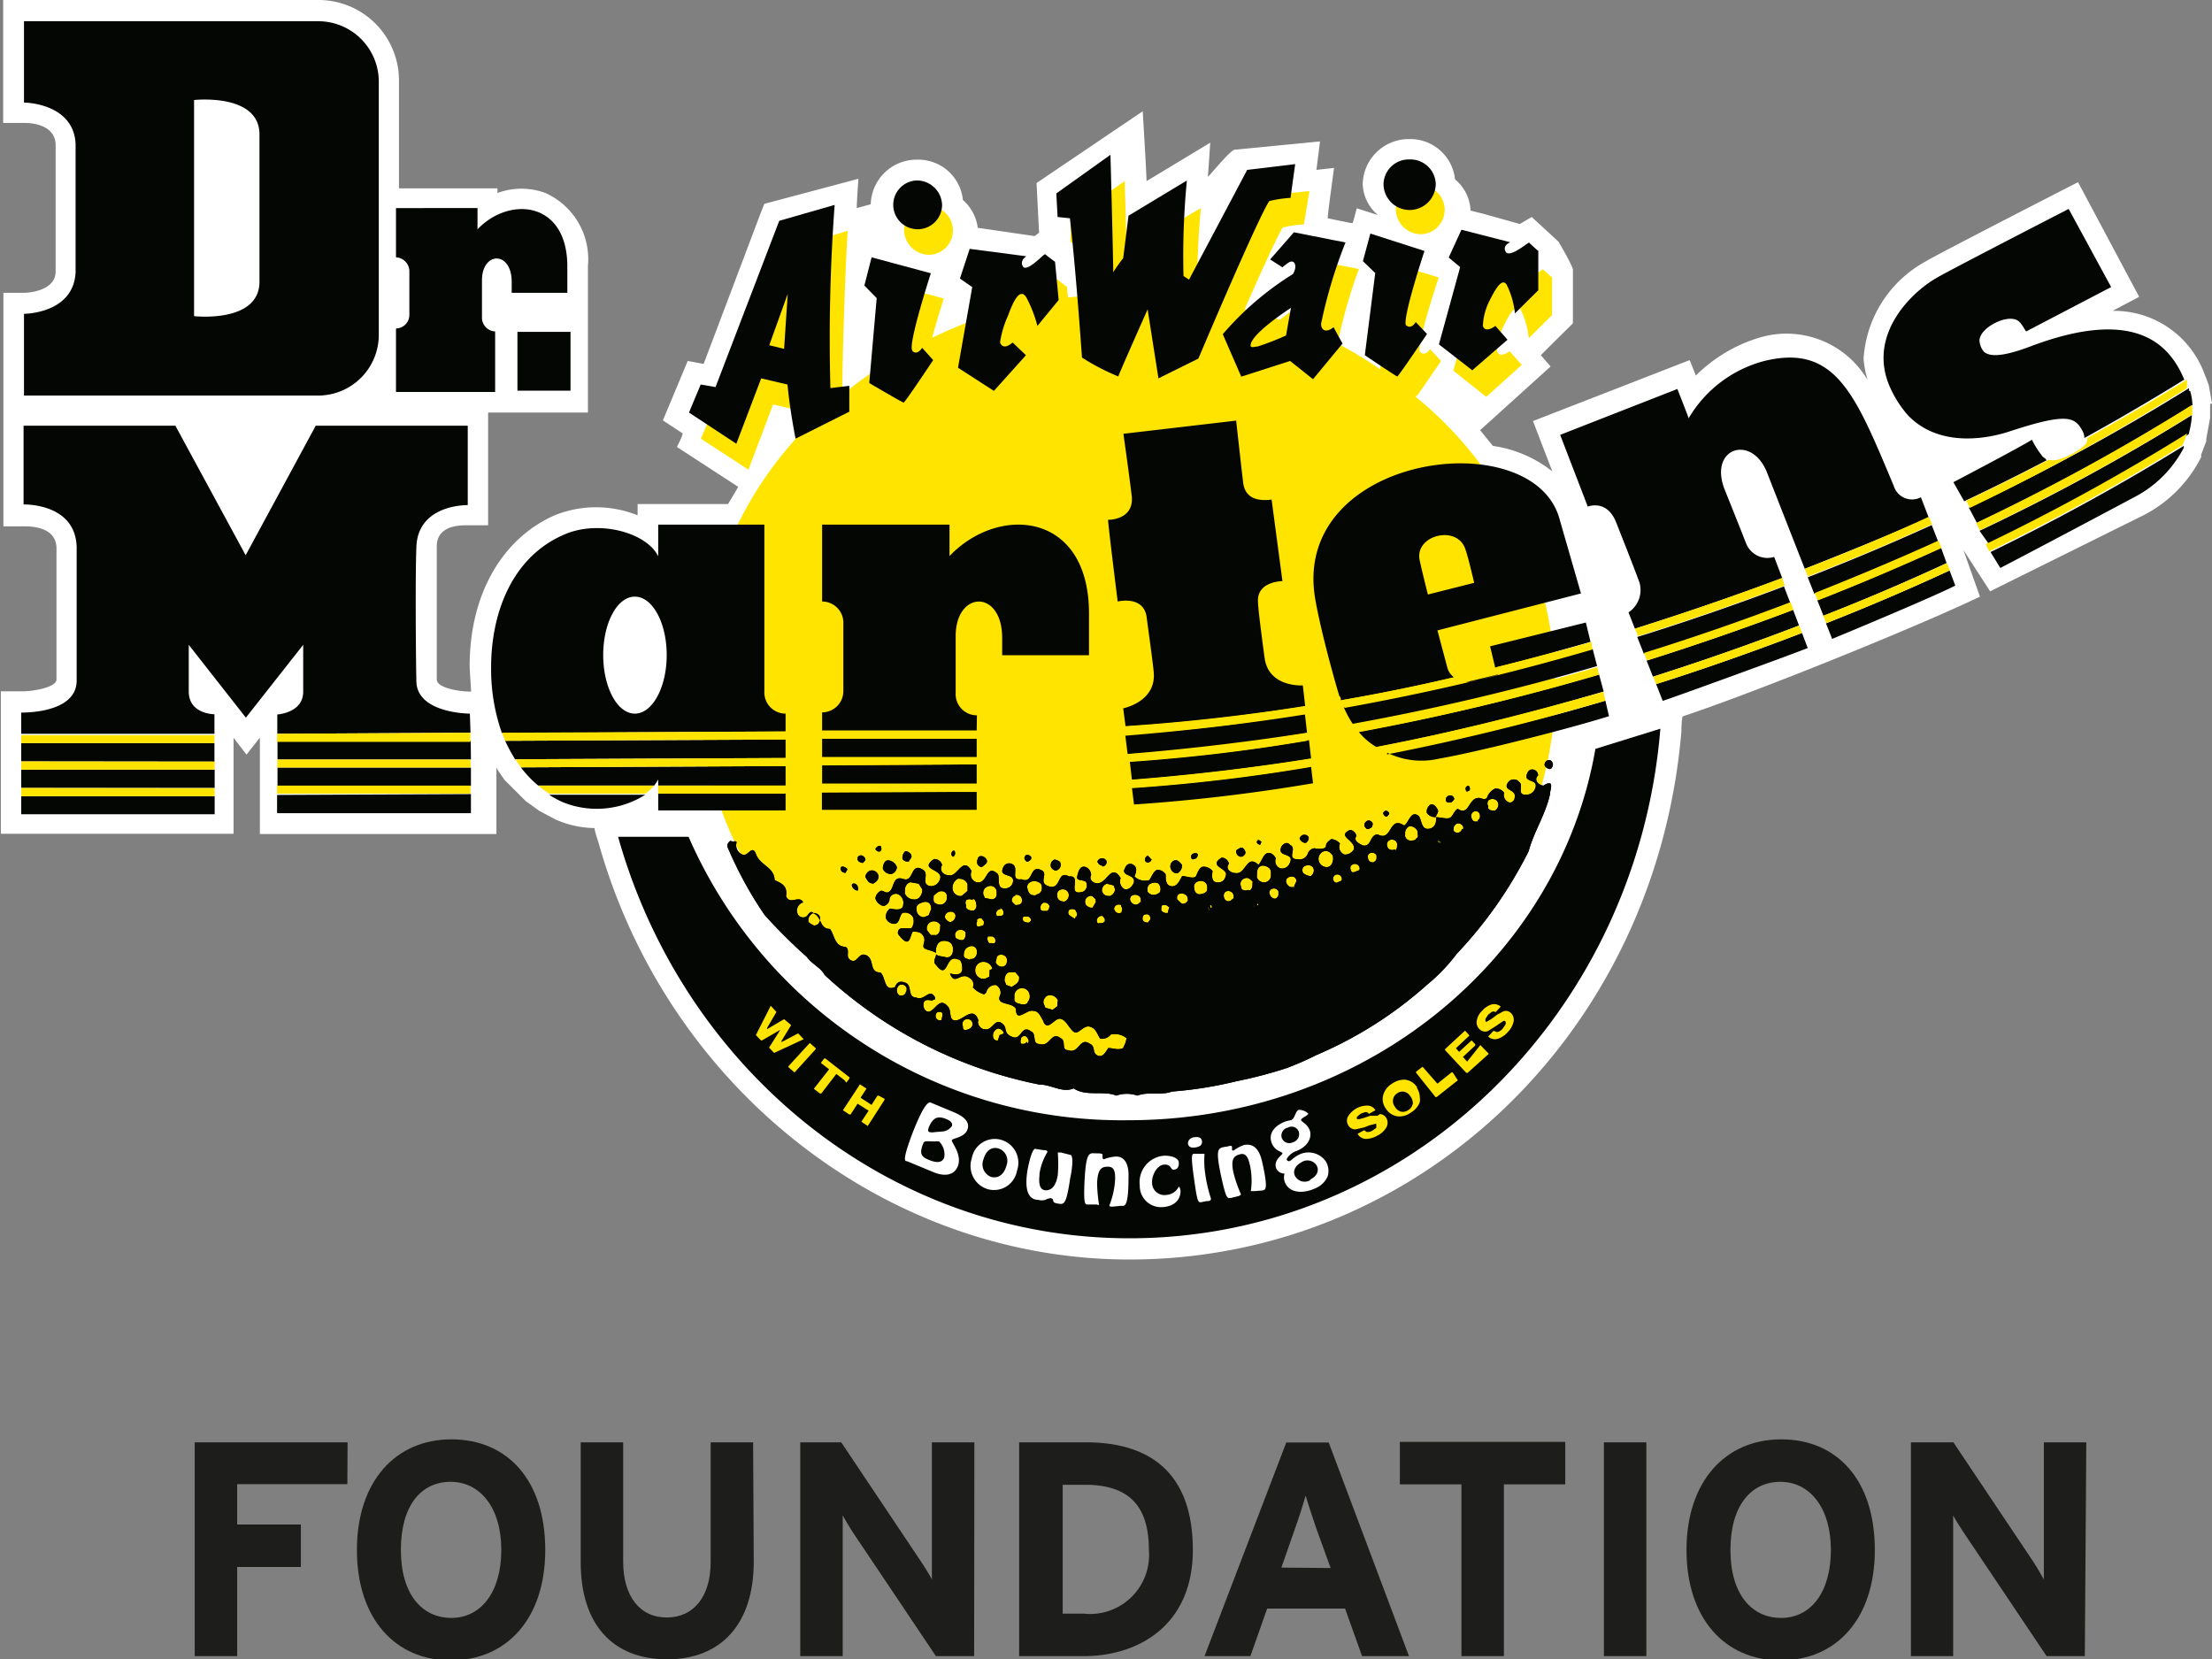
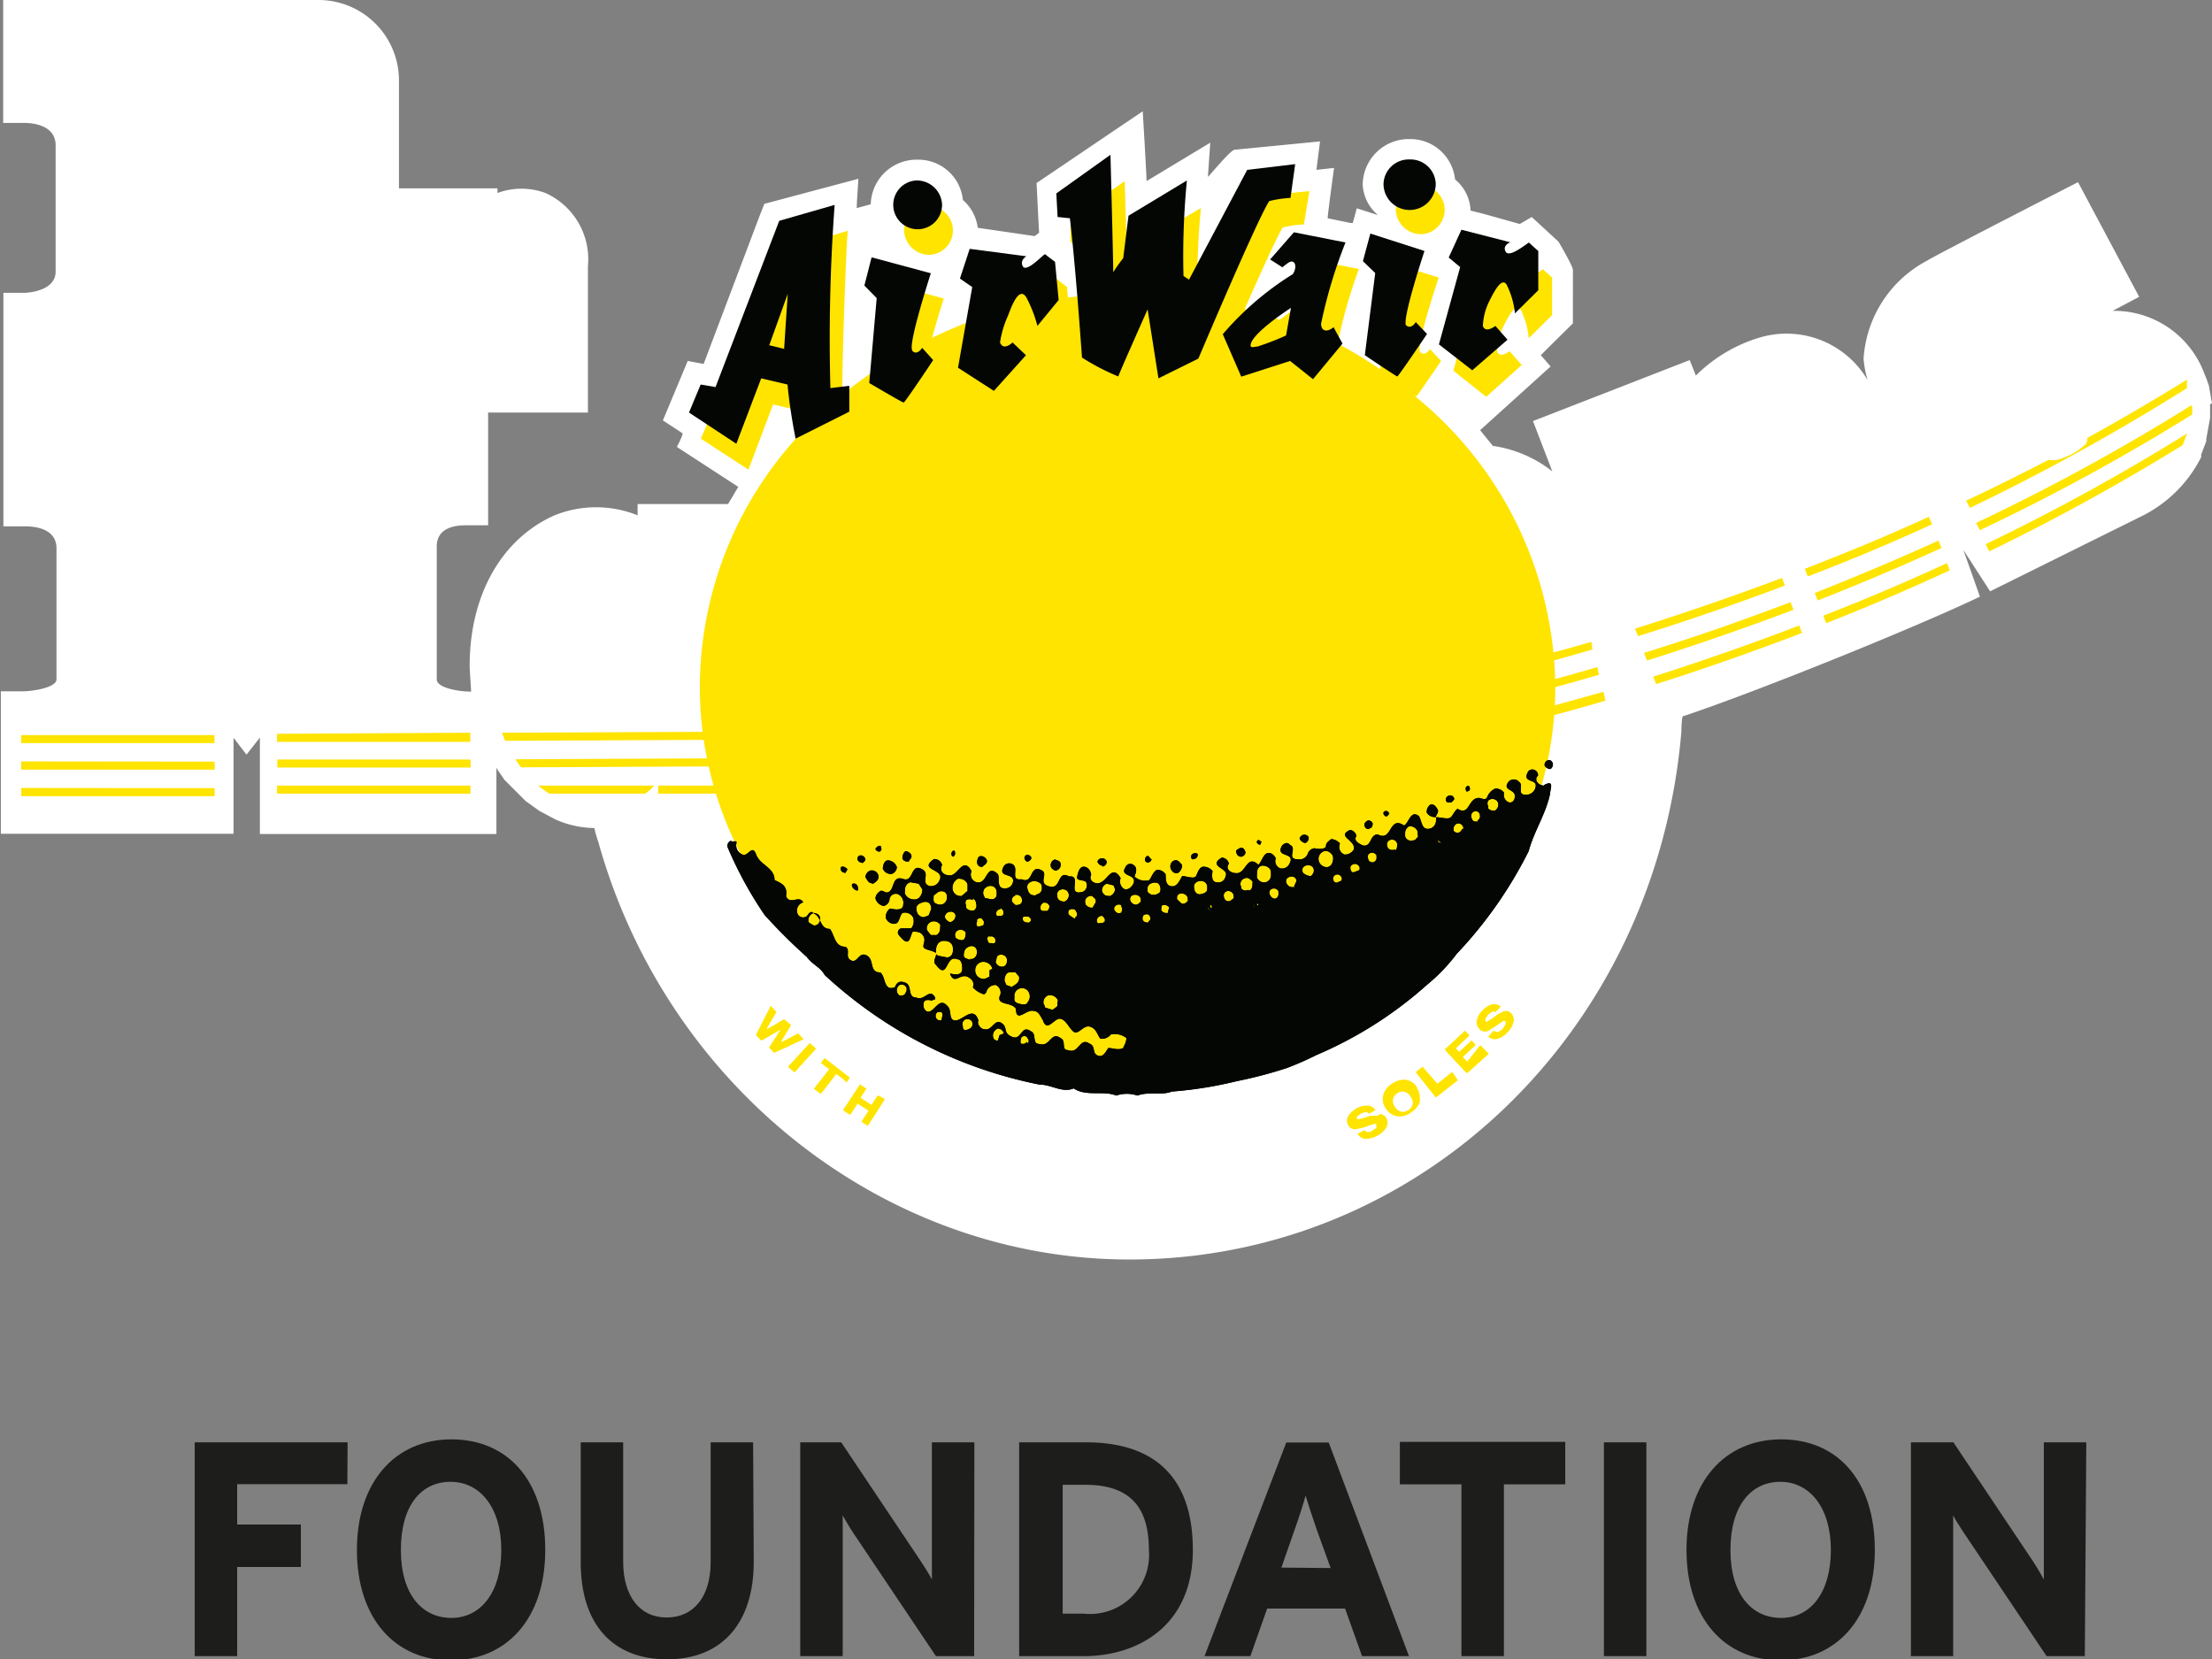
<svg xmlns="http://www.w3.org/2000/svg" viewBox="0 0 104.18 78.15">
  <rect x="0" y="0" width="104.18" height="78.15" fill="#808080" stroke="none" />
  <defs>
    <style>
      .cls-1 {
        fill: none;
      }

      .cls-2 {
        fill: #1d1d1b;
      }

      .cls-3 {
        clip-path: url(#clip-path);
      }

      .cls-4 {
        fill: #fff;
      }

      .cls-5 {
        fill: #ffe400;
      }

      .cls-6 {
        fill: #040603;
      }
    </style>
    <clipPath id="clip-path" transform="translate(0 0)">
      <rect class="cls-1" width="104.19" height="59.3" />
    </clipPath>
  </defs>
  <g id="Layer_2" data-name="Layer 2">
    <g id="Layer_1-2" data-name="Layer 1">
      <g>
        <path class="cls-2" d="M16.36,69.9H11.17v1.9h3v2h-3V78h-2V67.93h7.2Z" transform="translate(0 0)" />
        <path class="cls-2" d="M25.68,73c0,3.25-1.83,5.2-4.45,5.2S16.81,76.23,16.81,73s1.82-5.21,4.45-5.21S25.68,69.7,25.68,73Zm-2.07,0c0-2-1-3.21-2.39-3.21S18.88,70.91,18.88,73s1,3.2,2.38,3.2S23.61,75,23.61,73Z" transform="translate(0 0)" />
        <path class="cls-2" d="M35.5,73.55c0,2.92-1.52,4.6-4.08,4.6s-4.07-1.64-4.07-4.57V67.93h2v5.62c0,1.61.77,2.63,2.05,2.63s2.07-1,2.07-2.6V67.93h2Z" transform="translate(0 0)" />
        <path class="cls-2" d="M45.88,78h-1.8L40.39,72.5a13.26,13.26,0,0,1-.7-1.13c0,.37,0,1.64,0,2.2V78h-2V67.93h1.93l3.56,5.32c.25.37.58.88.71,1.14,0-.38,0-1.64,0-2.2V67.93h2Z" transform="translate(0 0)" />
        <path class="cls-2" d="M56.18,73c0,3.54-2.55,5-5.14,5H48V67.93h3.15C54.06,67.93,56.18,69.28,56.18,73Zm-2.07,0c0-2-.87-3.07-3-3.07H50.05V76h1A2.78,2.78,0,0,0,54.11,73Z" transform="translate(0 0)" />
        <path class="cls-2" d="M66.36,78H64.15l-.8-2.24H59.68L58.89,78H56.73l3.85-10.06h2Zm-3.69-4.15L62,72c-.2-.59-.4-1.19-.51-1.56-.1.37-.3,1-.5,1.56l-.64,1.83Z" transform="translate(0 0)" />
        <path class="cls-2" d="M73.72,69.91H70.83V78h-2V69.91H65.93v-2h7.79Z" transform="translate(0 0)" />
        <path class="cls-2" d="M77.54,78h-2V67.93h2Z" transform="translate(0 0)" />
        <path class="cls-2" d="M88.3,73c0,3.25-1.82,5.2-4.44,5.2S79.43,76.23,79.43,73s1.83-5.21,4.46-5.21S88.3,69.7,88.3,73Zm-2.07,0c0-2-1-3.21-2.38-3.21S81.5,70.91,81.5,73s1,3.2,2.39,3.2S86.23,75,86.23,73Z" transform="translate(0 0)" />
        <path class="cls-2" d="M98.19,78h-1.8L92.7,72.5c-.25-.37-.58-.87-.71-1.13,0,.37,0,1.64,0,2.2V78H90V67.93H92l3.56,5.32a13.25,13.25,0,0,1,.7,1.14c0-.38,0-1.64,0-2.2V67.93h2Z" transform="translate(0 0)" />
      </g>
      <g class="cls-3">
        <path class="cls-4" d="M104.18,19l-.15-.85-.11-.31-.11-.27a4.53,4.53,0,0,0-4.31-2.93l1.25-.66-2.88-5.4S91.19,12,90.7,12.31a5.62,5.62,0,0,0-2.93,4.59,4.86,4.86,0,0,0,.19,1,4.43,4.43,0,0,0-5.09-2,7.15,7.15,0,0,0-3,1.79c-.07-.19-.29-.73-.29-.73l-7.38,2.87.91,2.37A5.87,5.87,0,0,0,70.31,21h0s-.56-.69-.6-.74l3.32-3-.46-.53c.13-.14,1.51-1.5,1.51-1.5V12.69s0-.15-.68-1.31l-1.26-1.16-.56.33s-1.75-.49-1.75-.49l-.57-.14v0a2,2,0,0,0-.73-1.47,2.12,2.12,0,0,0-2.15-1.9,2.17,2.17,0,0,0-2.2,2.13,2,2,0,0,0,.72,1.45h0l-1-.32s-.14.54-.19.69l-.11,0-1.07-.22c0-.19.3-2.37.3-2.37L62,8l.17-1.34-4,.39C58,7,57,8.24,56.89,8.33L57,6.72,54,8.53c0-.31-.18-3.29-.18-3.29l-5,3.38s.11,2.24.12,2.34l-.21.16s-2.32-.34-2.68-.39a2.08,2.08,0,0,0-.7-1.31,2.11,2.11,0,0,0-2.14-1.9,2.16,2.16,0,0,0-2.2,2.1l-.66.18c0-.25.08-1.38.08-1.38L36,9.6l-.18.45-2.68,7.09L32.39,17,31.22,19.8l.93.61c0,.13-.27.64-.27.64l2.89,1.88s-.42.71-.48.81l-4.26,0v.53a5.23,5.23,0,0,0-3.91,0c-2.49,1.1-4,3.75-4,7.09v.08s.05.84.07,1.13h-.09c-.44,0-1.53-.16-1.53-.57l0-6.26c0-1,1.09-1,1.42-1l1,0V19.43h4.7l0-6.9a3.42,3.42,0,0,0-2-3.44,3.25,3.25,0,0,0-2.26,0V8.87H18.79v-5A3.79,3.79,0,0,0,15,0H.15V5.79l1,0c.15,0,1.42,0,1.47,1v6c0,.92-1.31,1-1.46,1h-1l0,11,1,0c.25,0,1.47,0,1.5,1V32c0,.37-1.07.56-1.62.56l-1,0v6.71H11V34.75l.61.79.63-.8v4.54H23.38s0-2.74,0-3.12l.07.12.31.45,1,1,.64.46.75.4A4.69,4.69,0,0,0,28,39c0,.13.19.69.19.69,3.24,11.56,13.54,19.63,25,19.63,13.63,0,24.8-10.69,26-24.87,0,0,0-.54.06-.71,3.49-1.16,11.07-4.23,14-5.64l-.78-2.2,1.26,1.95,7.18-3.56a6.23,6.23,0,0,0,2.76-2.76l0-.12s.24-.63.24-.63l0-.1v0s.18-1,.18-1,0-.65,0-.65h0Z" transform="translate(0 0)" />
        <path class="cls-5" d="M66.73,18.65c.4-.55,1.14-1.65,1.14-1.65l-.52-.56s-.23.37-.46.14.87-3.51.87-3.51l-2.56-.79-.34,1.29.58.57L65,17.39A21.14,21.14,0,0,0,63,16.18,24,24,0,0,1,64,12.67l-2.42-.48-1.12,1.27.58.38a2.57,2.57,0,0,1,.3-.24c.3-.17.41.22.19.56-.4.28-.83.58-1.26.9-.54-.19-1.09-.35-1.65-.5.75-1.7,1.54-3.45,1.79-3.84a4.81,4.81,0,0,1,1-.15L61.67,9l-2.27.23-2.61,5-.39-.06a37.23,37.23,0,0,1,.16-4.37L53.82,11.4l-.25,2a4.12,4.12,0,0,0-.31.43H53.1c0-1.18-.13-5.3-.13-5.3l-2.55,1.78,0,1.11.59.06c.08.77.16,1.61.24,2.43l-.95.1-.05-.5s-.29-.21-.46-.36c-.2.15-.85.82-1.05.53s.18-.46.18-.46l-2.67-.35-.46,1.39.58.41-.05.24a22.2,22.2,0,0,0-2.42,1c.25-.92.55-1.85.55-1.85l-2.78-.76-.35,1.34.58.58-.16,1.88a21.71,21.71,0,0,0-2.07,1.49c0-2.43.22-7.63.26-7.72-.27.09-2.61.76-2.61.76l-3,7.83-.75-.12-.56,1.32,2.24,1.46,1.16-3.07,1.25.29c0,.33.07.68.12,1a17.52,17.52,0,0,0-4.82,12c0,10.19,9,18.45,20.15,18.45s20.14-8.26,20.14-18.45a17.79,17.79,0,0,0-6.61-13.68m-29.13-1-.69-.18.87-2.42Zm29.46-6.63a1.15,1.15,0,1,0-1.23-1.14,1.19,1.19,0,0,0,1.23,1.14M70,18.69l1.67-1.5-.57-.65s-.47.37-.59,0a2.74,2.74,0,0,1,.31-1.19c.22-.45.57-1.12.81-.75A3.87,3.87,0,0,1,72,15.93l1.1-1.09V13.07s-.27-.23-.43-.39c-.2.12-.92.72-1.08.41s.21-.43.21-.43l-2.29-.59-.6,1.31.54.45-1,3.63ZM43.81,12a1.15,1.15,0,1,0-1.23-1.15A1.19,1.19,0,0,0,43.81,12" transform="translate(0 0)" />
        <polygon class="cls-6" points="58.13 42.1 58.13 42.1 58.13 42.1 58.13 42.1" />
        <path class="cls-6" d="M67.71,38.12c-.08-.12-.15-.24-.31-.24a.39.39,0,0,0-.2.4.45.45,0,0,0,.43.2c0-.12.15-.2.08-.36" transform="translate(0 0)" />
-         <polyline class="cls-6" points="48.27 49.09 48.27 49.09 48.27 49.09 48.27 49.09" />
        <path class="cls-6" d="M72.7,37c-.19,0-.5-.24-.26-.48,0-.28-.38-.4-.5-.12-.24.51.53.24.37.72a.45.45,0,0,1-.46.31c-.43,0-.07-.44-.3-.6a.33.33,0,0,0-.51,0c-.31.43.38.32.3.72,0,.12-.11.28-.27.24a.37.37,0,0,1-.23-.45.47.47,0,0,0-.42-.2.73.73,0,0,0-.39.44c-.11.12-.27,0-.38,0-.51,0-.44.88-1,.51-.16.12-.2.28-.32.4s-.46,0-.69,0c0,.2,0,.4-.24.52-.46.15-.42-.33-.57-.57-.39-.32-.47.32-.7.44-.73-.49-.55.79-1.24.42-.39,0-.28.6-.7.52-.16-.08-.46-.21-.31-.44,0-.12-.15-.29-.3-.29-.66.31.3.48.18.92a.49.49,0,0,1-.43.24.38.38,0,0,1-.22-.52.59.59,0,0,0-.42-.21c-.08.08-.24.16-.24.32s-.35.16-.54.11a.38.38,0,0,0-.31.24.41.41,0,0,1-.47.28c-.58,0,0-.52-.38-.68-.12-.17-.31-.05-.39.07-.27.56.66.25.38.8a.39.39,0,0,1-.43.24.36.36,0,0,1-.22-.48c-.08-.12-.19-.28-.39-.24s-.27.39-.43.55c-.57-.53-.58.47-1.08.39-.23,0-.5-.21-.31-.44a.37.37,0,0,0-.34-.29c-.7.44.38.49.18.88a.34.34,0,0,1-.42.28c-.24,0-.23-.32-.19-.52a.53.53,0,0,0-.43-.21c-.19,0-.27.28-.35.44s-.46,0-.65,0c-.12.2-.24.52-.51.48s-.27-.32-.27-.56a.46.46,0,0,0-.42-.21c-.19.12-.23.32-.35.48a.72.72,0,0,1-.7-.17c.08-.19.16-.43-.07-.56a.24.24,0,0,0-.35.12c-.31.48.54.29.38.76-.08.16-.23.32-.42.28a.41.41,0,0,1-.19-.52c-.46-.77-.66.35-1.16.23-.12,0-.35-.17-.23-.37,0-.19-.15-.4-.35-.4s-.27.28-.31.48.31.12.42.24A.33.33,0,0,1,51,42c-.81.23,0-.8-.65-.72-.57-.33-.35.63-.93.47s0-.6-.38-.77c-.57-.28-.35.68-.93.43-.58.08-.07-.56-.45-.72a.3.3,0,0,0-.39.12c-.32.59.61.24.42.8a.38.38,0,0,1-.39.23c-.39,0-.19-.52-.31-.68-.57-.52-.46.52-1,.39a.37.37,0,0,1-.23-.52c-.42-.76-.66.31-1.08.19-.23,0-.46-.2-.31-.48a.37.37,0,0,0-.38-.28c-.78.55.54.44.26,1a.43.43,0,0,1-.47.27c-.42-.12,0-.56-.3-.76-.61-.4-.43.6-.93.43s-.43.36-.62.55-.27,0-.43,0a.45.45,0,0,0-.27.36.51.51,0,0,0,.38.36.35.35,0,0,0,.28-.28.3.3,0,0,1,.42-.27.45.45,0,0,1,.23.48c0,.32-.43.23-.62.19a.49.49,0,0,0-.2.44.42.42,0,0,0,.39.28c.27,0,.23-.35.39-.51a.43.43,0,0,1,.5.2.54.54,0,0,1-.08.52c-.16,0-.27,0-.43,0s-.23.15-.19.27a1.7,1.7,0,0,0,.26.29c.31.24.31-.24.43-.4.19,0,.39,0,.5.21s0,.31,0,.48.4.17.59.31c0,0,0,0,0,0v-.1c0-.19.08-.47.38-.47s.42.18.42.35v0s0,.07,0,.1a.35.35,0,0,1-.07.23.26.26,0,0,1-.22.1l-.37-.07a.23.23,0,0,1-.13-.08c0,.16-.19.35,0,.51.57.76.43-.52,1-.27.2,0,.23.28.23.44,0,.36-.39.27-.58.23.23.61.5-.11.92.21a.35.35,0,0,1,.16.44,1.08,1.08,0,0,0,.53.33s.12-.08.12-.16a.44.44,0,0,1,.43-.28.4.4,0,0,1,.22.44c-.27.56.54.33.73.69,0,.68.51,0,.81.09.27,0,.35.28.46.44.19.6.54-.11.81-.07s.39.4.62.6.46-.31.77-.23.35.36.5.57a.54.54,0,0,0,.5-.2.88.88,0,0,1,.73.17c0,.2-.11.35-.15.47-.24.12-.47,0-.7,0-.12.16-.24.47-.51.35s-.07-.44-.38-.56c-.46-.32-.5.51-1,.31-.35,0-.08-.44-.35-.56-.46-.36-.5.43-1,.27-.38,0-.11-.48-.41-.6-.46-.33-.43.43-.86.27s-.26-.4-.42-.57c-.42-.44-.5.32-.92.2-.16,0-.35-.25-.27-.41-.23-.72-.73,0-1.08,0s-.15-.48-.38-.68c-.38-.44-.58.24-.89.27-.16,0-.27-.2-.23-.4s.23-.16.42-.12c0-.08.16,0,.12-.15-.26-.48-.5.19-.89,0-.42,0-.18-.56-.49-.69s-.43,0-.51.2c-.54.23-.42-.48-.69-.69-.54,0-.26-.6-.64-.8s-.43.39-.74.23,0-.48-.26-.64c-.51,0-.5-.52-.73-.84-.5,0-.38-.57-.77-.73-.11-.16-.23,0-.31.12a.29.29,0,0,1-.42-.05.4.4,0,0,1,.24-.59c-.19-.37-.62.15-.81-.29.08-.48-.19-.6-.54-.76,0-.6-.68-.69-.87-1.21s-.39.16-.66,0a.47.47,0,0,1-.26-.56c0-.12-.16,0-.28-.08a.27.27,0,0,0-.15.28,18.29,18.29,0,0,0,1.75,3.21A25.35,25.35,0,0,0,38,45.07c.26.36.65.49.84.85a20.87,20.87,0,0,0,10.11,5.16c.58,0,1.08.41,1.62.18.57.4,1.43.09,2,.34a1.53,1.53,0,0,1,1,0c.5-.2,1.16,0,1.62-.19a18.79,18.79,0,0,0,3.06-.49,20.43,20.43,0,0,0,2.36-.62A14.06,14.06,0,0,0,62,49.69a18.92,18.92,0,0,0,5.21-3.31,8.43,8.43,0,0,0,1.4-1.46A20.05,20.05,0,0,0,72,40.08c.24-.91.79-1.71,1-2.67,0-.23.24-.71-.27-.44M47.79,42.16a.25.25,0,0,1,.32.12v0a.31.31,0,0,1,0,.25.25.25,0,0,1-.19.09.18.18,0,0,1-.1,0,1.21,1.21,0,0,1-.16-.16.23.23,0,0,1,.16-.28m-.74.59a.18.18,0,0,1,.17.14.26.26,0,0,1,0,.15c0,.08-.14.08-.21.08a.15.15,0,0,1-.09,0,.23.23,0,0,1,0-.23.27.27,0,0,1,.19-.1m-.72-1a.35.35,0,0,1,.34-.07.3.3,0,0,1,.18.24h0s0,0,0,0h0a.41.41,0,0,1,0,.11.23.23,0,0,1-.28.26l-.28-.06a1.13,1.13,0,0,0-.06-.14.33.33,0,0,1,.09-.34M46,43.34a.2.2,0,0,1,.23-.09s.08.1.1.13,0,.14,0,.17-.14.08-.22.08l-.08,0a.21.21,0,0,1,0-.25m-.21-1.06a.25.25,0,0,1,.15.23s0,0,0,0a.27.27,0,0,1-.1.33.16.16,0,0,1-.09,0,.32.32,0,0,1-.27-.11c0-.05-.05-.13,0-.12a.24.24,0,0,1,0-.26.3.3,0,0,1,.3,0m-.7-1a.26.26,0,0,1,.12,0c.12,0,.29.1.34.26h0s0,.31,0,.31-.26.23-.29.24a.38.38,0,0,1-.42-.36.49.49,0,0,1,.26-.46m-2.5.68a.77.77,0,0,1,0-.15c0-.13.07-.31.26-.36l.39.07.17.27s0,0,0,0a.53.53,0,0,1-.16.4.34.34,0,0,1-.27.07.46.46,0,0,1-.41-.32m.91,1.16a.35.35,0,0,1-.34-.33c-.06-.26.15-.33.31-.38s.38,0,.38.32h0l-.12.3Zm.57.84-.24,0-.18-.23a.33.33,0,0,1,.24-.41.36.36,0,0,1,.38.15.11.11,0,0,1,0,.09c0,.12,0,.36-.24.42m0-1.51a.22.22,0,0,1-.07-.16.29.29,0,0,1,0-.09l0-.11a1.52,1.52,0,0,1,.22-.18.32.32,0,0,1,.3,0,.25.25,0,0,1,.11.23v0a.08.08,0,0,0,0,0h0s0,0,0,.06a.34.34,0,0,1-.21.29.39.39,0,0,1-.37-.08m.79.93a.36.36,0,0,1-.31-.24.26.26,0,0,1,.24-.26.23.23,0,0,1,.26.15v0a.3.3,0,0,1-.19.32m.19.72a.24.24,0,0,1,.11-.31.3.3,0,0,1,.37.09.14.14,0,0,1,0,.07c0,.2-.08.31-.19.3s-.24-.05-.31-.15m.72,1.08-.2-.07a.16.16,0,0,1-.11-.13q0-.34.24-.42a.27.27,0,0,1,.26,0,.25.25,0,0,1,.12.22,0,0,0,0,0,0,0,0,0,0,0,1,0,0h0s0,0,0,.06a.31.31,0,0,1-.09.22.23.23,0,0,1-.23.07m.92.53L46.6,46l-.19.09a.37.37,0,0,1-.34-.08.39.39,0,0,1-.14-.32.39.39,0,0,1,.29-.38.44.44,0,0,1,.52.32s0,0,0,0m.1-1.21a.18.18,0,0,1-.13,0s-.1,0-.12,0a.29.29,0,0,1-.06-.32s.13,0,.18,0,.15.07.16.12v0a.34.34,0,0,1,0,.17m.06.79A.27.27,0,0,1,47,45a.32.32,0,0,1,.3,0,.26.26,0,0,1,.13.22h0c0,.23-.12.31-.24.31a.32.32,0,0,1-.3-.22m.8,1.19-.3-.11-.08-.21c0-.24.12-.4.27-.39l.24,0L48,46h0s0,.06,0,.08c0,.19-.16.29-.32.38m.72.77c-.06.07-.16.1-.33.06s-.34-.08-.29-.32a.36.36,0,0,1,.71-.14v0a.41.41,0,0,1-.09.37m0-3.75a.31.31,0,0,1-.2-.07.2.2,0,0,1,0-.21s.17,0,.22,0,.16.11.14.17a.18.18,0,0,1-.14.12m.37-1.29c-.15,0-.3,0-.38-.24s0-.36.23-.43a.48.48,0,0,1,.38.12.27.27,0,0,1,.05.16.06.06,0,0,1,0,0,.13.13,0,0,1,0,.06.28.28,0,0,1-.06.18.31.31,0,0,1-.22.11m.23.68a.23.23,0,0,1,.14-.3c.08,0,.19,0,.26.14s0,0,0,0l0,0h0a.12.12,0,0,1,0,.08.26.26,0,0,1-.09.17.28.28,0,0,1-.12,0,.18.18,0,0,1-.23-.13m.82,4.39h0l0,.23a2.77,2.77,0,0,1-.23.17l-.34-.1a1.21,1.21,0,0,0-.08-.19.32.32,0,0,1,.07-.28.27.27,0,0,1,.23-.12.4.4,0,0,1,.39.29h0s0,0,0,0m.26-4.7c-.15,0-.31-.09-.3-.24a.25.25,0,0,1,.09-.29.31.31,0,0,1,.33,0,.28.28,0,0,1,.12.23,0,0,0,0,1,0,0,.32.32,0,0,1-.23.31m.55.77s-.06.06-.09,0a1.74,1.74,0,0,1-.22-.15.19.19,0,0,1,0-.23.26.26,0,0,1,.3,0l.06.12a.17.17,0,0,1-.09.24m1-.75-.16.28s0,0-.08,0-.27-.11-.26-.2a.26.26,0,0,1,.18-.34.16.16,0,0,1,.15,0l.15.14s0,0,0,.05m.4,1c0,.08-.14.08-.22.08a.09.09,0,0,1-.08,0,.2.2,0,0,1,0-.25.23.23,0,0,1,.23-.09s.08.1.1.13,0,.14,0,.17m.25-1.24c-.15,0-.29,0-.38-.23a.33.33,0,0,1,.23-.35l.32.08.07.19a.38.38,0,0,1-.24.31m.59.75a.32.32,0,0,1-.17.06.21.21,0,0,1-.18-.1s-.05-.07-.05-.1a.21.21,0,0,1,.11-.18.24.24,0,0,1,.23,0l0,.07a.2.2,0,0,1,0,.25m-14.24.53a.3.3,0,0,1-.23.11,1.14,1.14,0,0,1-.26-.16.37.37,0,0,1,.23-.43c.15,0,.31.09.31.24h0s0,0,0,.06a.28.28,0,0,1-.06.18m4.1,3.28s0,0,0,0v0c-.07.13-.17.14-.3.12a.29.29,0,0,1-.08-.39.2.2,0,0,1,.2-.12.24.24,0,0,1,.22.17.29.29,0,0,1,0,.09.18.18,0,0,1-.06.13h0m1.7,1.29s-.08,0-.12,0a.19.19,0,0,1-.13-.1.22.22,0,0,1,.08-.29s.13,0,.16,0a.17.17,0,0,1,.06.16Zm1.46.17h0c0,.08,0,.18-.2.26s-.26,0-.25-.15a.24.24,0,0,1,.07-.29.26.26,0,0,1,.29,0,.19.19,0,0,1,.09.17v0h0m1.28.54L47,49a.18.18,0,0,1-.22-.13.35.35,0,0,1,.22-.43c.1,0,.27.09.27.24Zm1.29.32v0s-.08.08-.13.09-.13,0-.15,0a.25.25,0,0,1,0-.23s0-.1.07-.11a.16.16,0,0,1,.24.09s0,0,0,0a.17.17,0,0,1,0,.24m5.3-6.67a.27.27,0,0,1-.2.13.3.3,0,0,1-.27-.21.2.2,0,0,1,.08-.22.3.3,0,0,1,.3,0,.21.21,0,0,1,.12.2.7.7,0,0,1,0,.14m.36.92a.21.21,0,0,1-.13,0,.21.21,0,0,1-.15-.14c0-.06,0-.2.1-.22a.21.21,0,0,1,.19,0,.25.25,0,0,1,.08.22.28.28,0,0,1-.09.1m.47-1.33a.33.33,0,0,1-.16.07.34.34,0,0,1-.35-.14.31.31,0,0,1,0-.1V41.9a.26.26,0,0,1,.18-.3.38.38,0,0,1,.31,0,.31.31,0,0,1,.11.2h0v0a.3.3,0,0,1-.06.27Zm.51.64L55,43s0,0-.09,0-.23-.09-.22-.16,0-.2.07-.21l.17,0,.16.11s0,0,0,.07m.83-.36a.27.27,0,0,1-.21.12.19.19,0,0,1-.1-.05l-.16-.15a.23.23,0,0,1,.05-.25.3.3,0,0,1,.3,0,.23.23,0,0,1,.14.22.11.11,0,0,0,0-.05.11.11,0,0,1,0,.05.09.09,0,0,1,0,0,.2.2,0,0,1,0,.11m.87-.46a.24.24,0,0,1-.19.1.26.26,0,0,1-.24,0,.28.28,0,0,1-.13-.24.25.25,0,0,1,.07-.28.37.37,0,0,1,.38-.05.28.28,0,0,1,.16.26h0s0,0,0,.06a.33.33,0,0,1-.06.19m.08.63c0,.06.08.21.13.22-.13,0-.13-.21-.13-.22m.19.08c0,.09-.08,0-.08-.08s.12,0,.08.08m1-.41-.11.09a.22.22,0,0,1-.21,0,.26.26,0,0,1-.11-.19.23.23,0,0,1,.08-.23.25.25,0,0,1,.26,0,.22.22,0,0,1,.12.19.06.06,0,0,0,0,0,.06.06,0,0,1,0,0h0s0,0,0,0a.22.22,0,0,1,0,.13m.82-.41s-.1.06-.13,0a.27.27,0,0,1-.25,0c-.06,0-.1-.12-.09-.16a.27.27,0,0,1,.17-.38c.16-.08.28.06.37.14a.13.13,0,0,1,0,.08c0,.11,0,.25-.1.32m.15.62s0,0,0,0v0h0l0,.05a.47.47,0,0,0,.06.17.18.18,0,0,1-.06-.17m.22,0h0s0,0,0,.06h-.06s0,0,0,0h0s0,0,0,0v-.08l0,0s0,0,0,0v0h0c.06,0,.07,0,.08.08h0v0Zm-.06-1.25a.57.57,0,0,1,0-.13c0-.15,0-.37.24-.43a.46.46,0,0,1,.36.14.31.31,0,0,1,.06.19v.06s0,.05,0,.08a.33.33,0,0,1-.25.31.36.36,0,0,1-.41-.22m.87,1a.28.28,0,0,1-.26-.19.19.19,0,0,1,.08-.27.24.24,0,0,1,.32.1.29.29,0,0,1,0,.09.23.23,0,0,1-.16.27m.94-.55s0,0-.09,0a.28.28,0,0,1-.29-.15.21.21,0,0,1,0-.25.3.3,0,0,1,.32-.08.21.21,0,0,1,.13.2l-.11.24m.82-.48c-.08,0-.21,0-.39-.14a.25.25,0,0,1,0-.28.34.34,0,0,1,.35-.07.24.24,0,0,1,.15.22.09.09,0,0,0,0,0,.09.09,0,0,1,0,0h0c0,.12-.06.2-.14.27m.73-.42a.4.4,0,0,1-.35-.26.38.38,0,0,1,.24-.49.32.32,0,0,1,.31.09s.1.1.1.12a.53.53,0,0,1-.07.43.28.28,0,0,1-.23.11m.68.65s0,0,0,0l-.14.06a.12.12,0,0,1-.14,0,.2.2,0,1,1,.23-.33.2.2,0,0,1,.08.26m.86-.57s0,.08-.07.09l-.2.08s0,0-.09,0a.3.3,0,0,1-.08-.23c0-.06.05-.12.17-.16a.24.24,0,0,1,.26.15.2.2,0,0,1,0,.11m.71-.36a.21.21,0,0,1-.31-.19.17.17,0,0,1,.1-.22.24.24,0,0,1,.3.1.29.29,0,0,1,0,.09.2.2,0,0,1-.11.22M65.7,40a.27.27,0,0,1-.26,0,.18.18,0,0,1-.1-.14.23.23,0,0,1,.07-.27.27.27,0,0,1,.3,0,.23.23,0,0,1,.09.23v0c0,.2-.08.24-.1.22m1-.55c0,.06-.12.1-.15.09a.29.29,0,0,1-.37-.18.5.5,0,0,1,0-.12.36.36,0,0,1,.2-.37.4.4,0,0,1,.33.15.23.23,0,0,1,.06.16.09.09,0,0,1,0,0,.13.13,0,0,1,0,.06.24.24,0,0,1,0,.16m1,.32a.23.23,0,0,1,0-.25.08.08,0,0,0,0,.06.29.29,0,0,0,0,.14l0,0,0-.1,0,0h0a.19.19,0,0,1,0-.07s.06,0,.07,0,0,0,0,0,0,0,0,0h0a0,0,0,0,0,0,0h-.07l0,0h0a.14.14,0,0,0,0,.06s.09.09.12.08a.19.19,0,0,1-.22-.06m1.18-.57c0,.06-.08.16-.18.17a.23.23,0,0,1-.2-.08.53.53,0,0,1,0-.18.26.26,0,0,1,.18-.18.26.26,0,0,1,.26.15.25.25,0,0,1,0,.12m.73-.36-.09,0a.18.18,0,0,1-.22-.11.28.28,0,0,1,0-.29.22.22,0,0,1,.22-.08.19.19,0,0,1,.15.18v0a.22.22,0,0,1-.11.25m.82-.47a.39.39,0,0,1-.15,0c-.06,0-.23-.08-.16-.19a.24.24,0,0,1,0-.28.29.29,0,0,1,.3-.05.26.26,0,0,1,.17.24.34.34,0,0,1-.18.3" transform="translate(0 0)" />
        <path class="cls-6" d="M48.27,49.09h0a.08.08,0,0,0,0,0h0s0,0,0,0" transform="translate(0 0)" />
        <path class="cls-6" d="M42,41.16a.36.36,0,0,0,.24-.32.47.47,0,0,0-.42-.32c-.16,0-.24.23-.24.39a.4.4,0,0,0,.42.25" transform="translate(0 0)" />
        <path class="cls-6" d="M41.42,40.11a.14.14,0,0,0,.08-.19c0-.17-.23-.05-.27.07a.21.21,0,0,0,.19.12" transform="translate(0 0)" />
        <path class="cls-6" d="M44.9,40.35s.11-.08.08-.2,0-.08-.08-.08-.16.23,0,.28" transform="translate(0 0)" />
        <path class="cls-6" d="M42.81,40.57c0-.08.12-.12.12-.24s-.12-.2-.23-.24-.2.19-.2.31.15.2.31.17" transform="translate(0 0)" />
        <path class="cls-6" d="M40.61,40.66s.15-.11.15-.19c-.07-.24-.38-.25-.38,0a.24.24,0,0,0,.23.16" transform="translate(0 0)" />
        <path class="cls-6" d="M46.24,40.84c.08-.08.28-.16.24-.32s-.35-.32-.43-.08,0,.36.19.4" transform="translate(0 0)" />
        <path class="cls-6" d="M44.06,44.72l0,0h0" transform="translate(0 0)" />
        <path class="cls-6" d="M39.79,41.14a.87.87,0,0,0,.12-.2c-.08-.12-.35-.21-.31,0,0,.07.07.16.19.16" transform="translate(0 0)" />
        <path class="cls-6" d="M41.1,41.63c.15-.08.31-.2.27-.4A.32.32,0,0,0,41,41a.34.34,0,0,0-.24.31c.08.13.15.29.31.29" transform="translate(0 0)" />
        <path class="cls-6" d="M40.4,41.94a.24.24,0,0,0,0-.16c0-.08-.11-.2-.23-.16s0,.28.19.32" transform="translate(0 0)" />
        <path class="cls-6" d="M64.53,39c.08,0,.12-.12.12-.2s-.11-.16-.19-.16-.23.12-.2.24.16.24.27.12" transform="translate(0 0)" />
        <path class="cls-6" d="M65.31,38.46s.12-.08.12-.16a.21.21,0,0,0-.16-.12c-.23.08-.08.24,0,.28" transform="translate(0 0)" />
        <path class="cls-6" d="M61.47,39.7c.08,0,.2-.16.16-.28a.23.23,0,0,0-.42.08.34.34,0,0,0,.26.2" transform="translate(0 0)" />
        <path class="cls-6" d="M59.39,39.64s-.08-.08-.12-.08-.15.12,0,.2.08-.08.16-.12" transform="translate(0 0)" />
        <path class="cls-6" d="M68.33,37.81c.08-.08.16-.12.16-.2-.08-.24-.35-.16-.39,0s.11.24.23.16" transform="translate(0 0)" />
        <path class="cls-6" d="M48.41,40.58s.19-.08.16-.2a.22.22,0,0,0-.2-.12c-.07,0-.15.12-.11.2s.07.12.15.12" transform="translate(0 0)" />
        <path class="cls-6" d="M69.22,37.1c0-.16-.23-.08-.19.08s.08.08.12.08.11-.08.07-.16" transform="translate(0 0)" />
        <path class="cls-6" d="M72.75,36.06a.34.34,0,0,0,.23.16c.12,0,.16-.16.16-.24-.08-.32-.43-.17-.39.08" transform="translate(0 0)" />
        <path class="cls-6" d="M54.24,40.47c-.07,0-.11-.16-.19-.16s-.19.2-.08.28.23,0,.27-.12" transform="translate(0 0)" />
        <path class="cls-6" d="M51.92,40.81a.22.22,0,0,0,.2-.24.23.23,0,0,0-.43,0c0,.08.12.2.23.2" transform="translate(0 0)" />
        <path class="cls-6" d="M55.47,41.12a.42.42,0,0,0,.2-.39c-.08-.08-.19-.25-.34-.21s-.24.2-.2.36.19.28.34.24" transform="translate(0 0)" />
        <path class="cls-6" d="M49.72,41a.27.27,0,0,0,.23-.32c0-.12-.15-.16-.27-.2a.28.28,0,0,0-.19.32c0,.08.15.2.23.2" transform="translate(0 0)" />
        <path class="cls-6" d="M58.46,40.35c.07,0,.23-.11.19-.24s-.15-.24-.27-.16-.19.08-.15.2a.23.23,0,0,0,.23.2" transform="translate(0 0)" />
        <path class="cls-6" d="M56.25,40.45c.08,0,.16-.08.16-.2s-.31-.08-.31.08.08.16.15.12" transform="translate(0 0)" />
        <polygon class="cls-6" points="58.13 42.1 58.13 42.1 58.13 42.1 58.13 42.1" />
        <path class="cls-6" d="M67.71,38.12c-.08-.12-.15-.24-.31-.24a.39.39,0,0,0-.2.4.45.45,0,0,0,.43.2c0-.12.15-.2.08-.36" transform="translate(0 0)" />
        <polyline class="cls-6" points="48.27 49.09 48.27 49.09 48.27 49.09 48.27 49.09" />
        <path class="cls-6" d="M72.7,37c-.19,0-.5-.24-.26-.48,0-.28-.38-.4-.5-.12-.24.51.53.24.37.72a.45.45,0,0,1-.46.31c-.43,0-.07-.44-.3-.6a.33.33,0,0,0-.51,0c-.31.43.38.32.3.72,0,.12-.11.28-.27.24a.37.37,0,0,1-.23-.45.47.47,0,0,0-.42-.2.73.73,0,0,0-.39.44c-.11.12-.27,0-.38,0-.51,0-.44.88-1,.51-.16.12-.2.28-.32.4s-.46,0-.69,0c0,.2,0,.4-.24.52-.46.15-.42-.33-.57-.57-.39-.32-.47.32-.7.44-.73-.49-.55.79-1.24.42-.39,0-.28.6-.7.52-.16-.08-.46-.21-.31-.44,0-.12-.15-.29-.3-.29-.66.31.3.48.18.92a.49.49,0,0,1-.43.24.38.38,0,0,1-.22-.52.59.59,0,0,0-.42-.21c-.08.08-.24.16-.24.32s-.35.16-.54.11a.38.38,0,0,0-.31.24.41.41,0,0,1-.47.28c-.58,0,0-.52-.38-.68-.12-.17-.31-.05-.39.07-.27.56.66.25.38.8a.39.39,0,0,1-.43.24.36.36,0,0,1-.22-.48c-.08-.12-.19-.28-.39-.24s-.27.39-.43.55c-.57-.53-.58.47-1.08.39-.23,0-.5-.21-.31-.44a.37.37,0,0,0-.34-.29c-.7.44.38.49.18.88a.34.34,0,0,1-.42.28c-.24,0-.23-.32-.19-.52a.53.53,0,0,0-.43-.21c-.19,0-.27.28-.35.44s-.46,0-.65,0c-.12.2-.24.52-.51.48s-.27-.32-.27-.56a.46.46,0,0,0-.42-.21c-.19.12-.23.32-.35.48a.72.72,0,0,1-.7-.17c.08-.19.16-.43-.07-.56a.24.24,0,0,0-.35.12c-.31.48.54.29.38.76-.08.16-.23.32-.42.28a.41.41,0,0,1-.19-.52c-.46-.77-.66.35-1.16.23-.12,0-.35-.17-.23-.37,0-.19-.15-.4-.35-.4s-.27.28-.31.48.31.12.42.24A.33.33,0,0,1,51,42c-.81.23,0-.8-.65-.72-.57-.33-.35.63-.93.47s0-.6-.38-.77c-.57-.28-.35.68-.93.43-.58.08-.07-.56-.45-.72a.3.3,0,0,0-.39.12c-.32.59.61.24.42.8a.38.38,0,0,1-.39.23c-.39,0-.19-.52-.31-.68-.57-.52-.46.52-1,.39a.37.37,0,0,1-.23-.52c-.42-.76-.66.31-1.08.19-.23,0-.46-.2-.31-.48a.37.37,0,0,0-.38-.28c-.78.55.54.44.26,1a.43.43,0,0,1-.47.27c-.42-.12,0-.56-.3-.76-.61-.4-.43.6-.93.43s-.43.36-.62.55-.27,0-.43,0a.45.45,0,0,0-.27.36.51.51,0,0,0,.38.36.35.35,0,0,0,.28-.28.3.3,0,0,1,.42-.27.45.45,0,0,1,.23.48c0,.32-.43.23-.62.19a.49.49,0,0,0-.2.44.42.42,0,0,0,.39.28c.27,0,.23-.35.39-.51a.43.43,0,0,1,.5.2.54.54,0,0,1-.08.52c-.16,0-.27,0-.43,0s-.23.15-.19.27a1.7,1.7,0,0,0,.26.29c.31.24.31-.24.43-.4.19,0,.39,0,.5.21s0,.31,0,.48.4.17.59.31c0,0,0,0,0,0v-.1c0-.19.08-.47.38-.47s.42.18.42.35v0s0,.07,0,.1a.35.35,0,0,1-.07.23.26.26,0,0,1-.22.1l-.37-.07a.23.23,0,0,1-.13-.08c0,.16-.19.35,0,.51.57.76.43-.52,1-.27.2,0,.23.28.23.44,0,.36-.39.27-.58.23.23.61.5-.11.92.21a.35.35,0,0,1,.16.44,1.08,1.08,0,0,0,.53.33s.12-.08.12-.16a.44.44,0,0,1,.43-.28.4.4,0,0,1,.22.44c-.27.56.54.33.73.69,0,.68.51,0,.81.09.27,0,.35.28.46.44.19.6.54-.11.81-.07s.39.4.62.6.46-.31.77-.23.35.36.5.57a.54.54,0,0,0,.5-.2.88.88,0,0,1,.73.17c0,.2-.11.35-.15.47-.24.12-.47,0-.7,0-.12.16-.24.47-.51.35s-.07-.44-.38-.56c-.46-.32-.5.51-1,.31-.35,0-.08-.44-.35-.56-.46-.36-.5.43-1,.27-.38,0-.11-.48-.41-.6-.46-.33-.43.43-.86.27s-.26-.4-.42-.57c-.42-.44-.5.32-.92.2-.16,0-.35-.25-.27-.41-.23-.72-.73,0-1.08,0s-.15-.48-.38-.68c-.38-.44-.58.24-.89.27-.16,0-.27-.2-.23-.4s.23-.16.42-.12c0-.08.16,0,.12-.15-.26-.48-.5.19-.89,0-.42,0-.18-.56-.49-.69s-.43,0-.51.2c-.54.23-.42-.48-.69-.69-.54,0-.26-.6-.64-.8s-.43.39-.74.23,0-.48-.26-.64c-.51,0-.5-.52-.73-.84-.5,0-.38-.57-.77-.73-.11-.16-.23,0-.31.12a.29.29,0,0,1-.42-.05.4.4,0,0,1,.24-.59c-.19-.37-.62.15-.81-.29.08-.48-.19-.6-.54-.76,0-.6-.68-.69-.87-1.21s-.39.16-.66,0a.47.47,0,0,1-.26-.56c0-.12-.16,0-.28-.08a.27.27,0,0,0-.15.28,18.29,18.29,0,0,0,1.75,3.21A25.35,25.35,0,0,0,38,45.07c.26.36.65.49.84.85a20.87,20.87,0,0,0,10.11,5.16c.58,0,1.08.41,1.62.18.57.4,1.43.09,2,.34a1.53,1.53,0,0,1,1,0c.5-.2,1.16,0,1.62-.19a18.79,18.79,0,0,0,3.06-.49,20.43,20.43,0,0,0,2.36-.62A14.06,14.06,0,0,0,62,49.69a18.92,18.92,0,0,0,5.21-3.31,8.43,8.43,0,0,0,1.4-1.46A20.05,20.05,0,0,0,72,40.08c.24-.91.79-1.71,1-2.67,0-.23.24-.71-.27-.44M47.79,42.16a.25.25,0,0,1,.32.12v0a.31.31,0,0,1,0,.25.25.25,0,0,1-.19.09.18.18,0,0,1-.1,0,1.21,1.21,0,0,1-.16-.16.23.23,0,0,1,.16-.28m-.74.59a.18.18,0,0,1,.17.14.26.26,0,0,1,0,.15c0,.08-.14.08-.21.08a.15.15,0,0,1-.09,0,.23.23,0,0,1,0-.23.27.27,0,0,1,.19-.1m-.72-1a.35.35,0,0,1,.34-.07.3.3,0,0,1,.18.24h0s0,0,0,0h0a.41.41,0,0,1,0,.11.23.23,0,0,1-.28.26l-.28-.06a1.13,1.13,0,0,0-.06-.14.33.33,0,0,1,.09-.34M46,43.34a.2.2,0,0,1,.23-.09s.08.1.1.13,0,.14,0,.17-.14.08-.22.08l-.08,0a.21.21,0,0,1,0-.25m-.21-1.06a.25.25,0,0,1,.15.23s0,0,0,0a.27.27,0,0,1-.1.33.16.16,0,0,1-.09,0,.32.32,0,0,1-.27-.11c0-.05-.05-.13,0-.12a.24.24,0,0,1,0-.26.3.3,0,0,1,.3,0m-.7-1a.26.26,0,0,1,.12,0c.12,0,.29.1.34.26h0s0,.31,0,.31-.26.23-.29.24a.38.38,0,0,1-.42-.36.49.49,0,0,1,.26-.46m-2.5.68a.77.77,0,0,1,0-.15c0-.13.07-.31.26-.36l.39.07.17.27s0,0,0,0a.53.53,0,0,1-.16.4.34.34,0,0,1-.27.07.46.46,0,0,1-.41-.32m.91,1.16a.35.35,0,0,1-.34-.33c-.06-.26.15-.33.31-.38s.38,0,.38.32h0l-.12.3Zm.57.84-.24,0-.18-.23a.33.33,0,0,1,.24-.41.36.36,0,0,1,.38.15.11.11,0,0,1,0,.09c0,.12,0,.36-.24.42m0-1.51a.22.22,0,0,1-.07-.16.29.29,0,0,1,0-.09l0-.11a1.52,1.52,0,0,1,.22-.18.32.32,0,0,1,.3,0,.25.25,0,0,1,.11.23v0a.08.08,0,0,0,0,0h0s0,0,0,.06a.34.34,0,0,1-.21.29.39.39,0,0,1-.37-.08m.79.93a.36.36,0,0,1-.31-.24.26.26,0,0,1,.24-.26.23.23,0,0,1,.26.15v0a.3.3,0,0,1-.19.32m.19.72a.24.24,0,0,1,.11-.31.3.3,0,0,1,.37.09.14.14,0,0,1,0,.07c0,.2-.08.31-.19.3s-.24-.05-.31-.15m.72,1.08-.2-.07a.16.16,0,0,1-.11-.13q0-.34.24-.42a.27.27,0,0,1,.26,0,.25.25,0,0,1,.12.22,0,0,0,0,0,0,0,0,0,0,0,1,0,0h0s0,0,0,.06a.31.31,0,0,1-.09.22.23.23,0,0,1-.23.07m.92.53L46.6,46l-.19.09a.37.37,0,0,1-.34-.08.39.39,0,0,1-.14-.32.39.39,0,0,1,.29-.38.44.44,0,0,1,.52.32s0,0,0,0m.1-1.21a.18.18,0,0,1-.13,0s-.1,0-.12,0a.29.29,0,0,1-.06-.32s.13,0,.18,0,.15.07.16.12v0a.34.34,0,0,1,0,.17m.06.79A.27.27,0,0,1,47,45a.32.32,0,0,1,.3,0,.26.26,0,0,1,.13.22h0c0,.23-.12.31-.24.31a.32.32,0,0,1-.3-.22m.8,1.19-.3-.11-.08-.21c0-.24.12-.4.27-.39l.24,0L48,46h0s0,.06,0,.08c0,.19-.16.29-.32.38m.72.77c-.06.07-.16.1-.33.06s-.34-.08-.29-.32a.36.36,0,0,1,.71-.14v0a.41.41,0,0,1-.09.37m0-3.75a.31.31,0,0,1-.2-.07.2.2,0,0,1,0-.21s.17,0,.22,0,.16.11.14.17a.18.18,0,0,1-.14.12m.37-1.29c-.15,0-.3,0-.38-.24s0-.36.23-.43a.48.48,0,0,1,.38.12.27.27,0,0,1,.05.16.06.06,0,0,1,0,0,.13.13,0,0,1,0,.06.28.28,0,0,1-.06.18.31.31,0,0,1-.22.11m.23.68a.23.23,0,0,1,.14-.3c.08,0,.19,0,.26.14s0,0,0,0l0,0h0a.12.12,0,0,1,0,.08.26.26,0,0,1-.09.17.28.28,0,0,1-.12,0,.18.18,0,0,1-.23-.13m.82,4.39h0l0,.23a2.77,2.77,0,0,1-.23.17l-.34-.1a1.21,1.21,0,0,0-.08-.19.32.32,0,0,1,.07-.28.27.27,0,0,1,.23-.12.4.4,0,0,1,.39.29h0s0,0,0,0m.26-4.7c-.15,0-.31-.09-.3-.24a.25.25,0,0,1,.09-.29.31.31,0,0,1,.33,0,.28.28,0,0,1,.12.23,0,0,0,0,1,0,0,.32.32,0,0,1-.23.31m.55.77s-.06.06-.09,0a1.74,1.74,0,0,1-.22-.15.19.19,0,0,1,0-.23.26.26,0,0,1,.3,0l.06.12a.17.17,0,0,1-.09.24m1-.75-.16.28s0,0-.08,0-.27-.11-.26-.2a.26.26,0,0,1,.18-.34.16.16,0,0,1,.15,0l.15.14s0,0,0,.05m.4,1c0,.08-.14.08-.22.08a.09.09,0,0,1-.08,0,.2.2,0,0,1,0-.25.23.23,0,0,1,.23-.09s.08.1.1.13,0,.14,0,.17m.25-1.24c-.15,0-.29,0-.38-.23a.33.33,0,0,1,.23-.35l.32.08.07.19a.38.38,0,0,1-.24.31m.59.75a.32.32,0,0,1-.17.06.21.21,0,0,1-.18-.1s-.05-.07-.05-.1a.21.21,0,0,1,.11-.18.24.24,0,0,1,.23,0l0,.07a.2.2,0,0,1,0,.25m-14.24.53a.3.3,0,0,1-.23.11,1.14,1.14,0,0,1-.26-.16.37.37,0,0,1,.23-.43c.15,0,.31.09.31.24h0s0,0,0,.06a.28.28,0,0,1-.06.18m4.1,3.28s0,0,0,0v0c-.07.13-.17.14-.3.12a.29.29,0,0,1-.08-.39.2.2,0,0,1,.2-.12.24.24,0,0,1,.22.17.29.29,0,0,1,0,.09.18.18,0,0,1-.06.13h0m1.7,1.29s-.08,0-.12,0a.19.19,0,0,1-.13-.1.22.22,0,0,1,.08-.29s.13,0,.16,0a.17.17,0,0,1,.06.16Zm1.46.17h0c0,.08,0,.18-.2.26s-.26,0-.25-.15a.24.24,0,0,1,.07-.29.26.26,0,0,1,.29,0,.19.19,0,0,1,.09.17v0h0m1.28.54L47,49a.18.18,0,0,1-.22-.13.35.35,0,0,1,.22-.43c.1,0,.27.09.27.24Zm1.29.32v0s-.08.08-.13.09-.13,0-.15,0a.25.25,0,0,1,0-.23s0-.1.07-.11a.16.16,0,0,1,.24.09s0,0,0,0a.17.17,0,0,1,0,.24m5.3-6.67a.27.27,0,0,1-.2.13.3.3,0,0,1-.27-.21.2.2,0,0,1,.08-.22.3.3,0,0,1,.3,0,.21.21,0,0,1,.12.2.7.7,0,0,1,0,.14m.36.92a.21.21,0,0,1-.13,0,.21.21,0,0,1-.15-.14c0-.06,0-.2.1-.22a.21.21,0,0,1,.19,0,.25.25,0,0,1,.08.22.28.28,0,0,1-.09.1m.47-1.33a.33.33,0,0,1-.16.07.34.34,0,0,1-.35-.14.31.31,0,0,1,0-.1V41.9a.26.26,0,0,1,.18-.3.38.38,0,0,1,.31,0,.31.31,0,0,1,.11.2h0v0a.3.3,0,0,1-.06.27Zm.51.64L55,43s0,0-.09,0-.23-.09-.22-.16,0-.2.07-.21l.17,0,.16.11s0,0,0,.07m.83-.36a.27.27,0,0,1-.21.12.19.19,0,0,1-.1-.05l-.16-.15a.23.23,0,0,1,.05-.25.3.3,0,0,1,.3,0,.23.23,0,0,1,.14.22.11.11,0,0,0,0-.05.11.11,0,0,1,0,.05.09.09,0,0,1,0,0,.2.2,0,0,1,0,.11m.87-.46a.24.24,0,0,1-.19.1.26.26,0,0,1-.24,0,.28.28,0,0,1-.13-.24.25.25,0,0,1,.07-.28.37.37,0,0,1,.38-.05.28.28,0,0,1,.16.26h0s0,0,0,.06a.33.33,0,0,1-.06.19m.08.63c0,.06.08.21.13.22-.13,0-.13-.21-.13-.22m.19.08c0,.09-.08,0-.08-.08s.12,0,.08.08m1-.41-.11.09a.22.22,0,0,1-.21,0,.26.26,0,0,1-.11-.19.23.23,0,0,1,.08-.23.25.25,0,0,1,.26,0,.22.22,0,0,1,.12.19.06.06,0,0,0,0,0,.06.06,0,0,1,0,0h0s0,0,0,0a.22.22,0,0,1,0,.13m.82-.41s-.1.06-.13,0a.27.27,0,0,1-.25,0c-.06,0-.1-.12-.09-.16a.27.27,0,0,1,.17-.38c.16-.08.28.06.37.14a.13.13,0,0,1,0,.08c0,.11,0,.25-.1.32m.15.62s0,0,0,0v0h0l0,.05a.47.47,0,0,0,.06.17.18.18,0,0,1-.06-.17m.22,0h0s0,0,0,.06h-.06s0,0,0,0h0s0,0,0,0v-.08l0,0s0,0,0,0v0h0c.06,0,.07,0,.08.08h0v0Zm-.06-1.25a.57.57,0,0,1,0-.13c0-.15,0-.37.24-.43a.46.46,0,0,1,.36.14.31.31,0,0,1,.06.19v.06s0,.05,0,.08a.33.33,0,0,1-.25.31.36.36,0,0,1-.41-.22m.87,1a.28.28,0,0,1-.26-.19.19.19,0,0,1,.08-.27.24.24,0,0,1,.32.1.29.29,0,0,1,0,.09.23.23,0,0,1-.16.27m.94-.55s0,0-.09,0a.28.28,0,0,1-.29-.15.21.21,0,0,1,0-.25.3.3,0,0,1,.32-.08.21.21,0,0,1,.13.2l-.11.24m.82-.48c-.08,0-.21,0-.39-.14a.25.25,0,0,1,0-.28.34.34,0,0,1,.35-.07.24.24,0,0,1,.15.22.09.09,0,0,0,0,0,.09.09,0,0,1,0,0h0c0,.12-.06.2-.14.27m.73-.42a.4.4,0,0,1-.35-.26.38.38,0,0,1,.24-.49.32.32,0,0,1,.31.09s.1.1.1.12a.53.53,0,0,1-.07.43.28.28,0,0,1-.23.11m.68.65s0,0,0,0l-.14.06a.12.12,0,0,1-.14,0,.2.2,0,1,1,.23-.33.2.2,0,0,1,.08.26m.86-.57s0,.08-.07.09l-.2.08s0,0-.09,0a.3.3,0,0,1-.08-.23c0-.06.05-.12.17-.16a.24.24,0,0,1,.26.15.2.2,0,0,1,0,.11m.71-.36a.21.21,0,0,1-.31-.19.17.17,0,0,1,.1-.22.24.24,0,0,1,.3.1.29.29,0,0,1,0,.09.2.2,0,0,1-.11.22M65.7,40a.27.27,0,0,1-.26,0,.18.18,0,0,1-.1-.14.23.23,0,0,1,.07-.27.27.27,0,0,1,.3,0,.23.23,0,0,1,.09.23v0c0,.2-.08.24-.1.22m1-.55c0,.06-.12.1-.15.09a.29.29,0,0,1-.37-.18.5.5,0,0,1,0-.12.36.36,0,0,1,.2-.37.4.4,0,0,1,.33.15.23.23,0,0,1,.06.16.09.09,0,0,1,0,0,.13.13,0,0,1,0,.06.24.24,0,0,1,0,.16m1,.32a.23.23,0,0,1,0-.25.08.08,0,0,0,0,.06.29.29,0,0,0,0,.14l0,0,0-.1,0,0h0a.19.19,0,0,1,0-.07s.06,0,.07,0,0,0,0,0,0,0,0,0h0a0,0,0,0,0,0,0h-.07l0,0h0a.14.14,0,0,0,0,.06s.09.09.12.08a.19.19,0,0,1-.22-.06m1.18-.57c0,.06-.08.16-.18.17a.23.23,0,0,1-.2-.08.53.53,0,0,1,0-.18.26.26,0,0,1,.18-.18.26.26,0,0,1,.26.15.25.25,0,0,1,0,.12m.73-.36-.09,0a.18.18,0,0,1-.22-.11.28.28,0,0,1,0-.29.22.22,0,0,1,.22-.08.19.19,0,0,1,.15.18v0a.22.22,0,0,1-.11.25m.82-.47a.39.39,0,0,1-.15,0c-.06,0-.23-.08-.16-.19a.24.24,0,0,1,0-.28.29.29,0,0,1,.3-.05.26.26,0,0,1,.17.24.34.34,0,0,1-.18.3" transform="translate(0 0)" />
        <path class="cls-6" d="M48.27,49.09h0a.08.08,0,0,0,0,0h0s0,0,0,0" transform="translate(0 0)" />
        <path class="cls-6" d="M42,41.16a.36.36,0,0,0,.24-.32.47.47,0,0,0-.42-.32c-.16,0-.24.23-.24.39a.4.4,0,0,0,.42.25" transform="translate(0 0)" />
        <path class="cls-6" d="M41.42,40.11a.14.14,0,0,0,.08-.19c0-.17-.23-.05-.27.07a.21.21,0,0,0,.19.12" transform="translate(0 0)" />
        <path class="cls-6" d="M44.9,40.35s.11-.08.08-.2,0-.08-.08-.08-.16.23,0,.28" transform="translate(0 0)" />
        <path class="cls-6" d="M42.81,40.57c0-.08.12-.12.12-.24s-.12-.2-.23-.24-.2.19-.2.31.15.2.31.17" transform="translate(0 0)" />
        <path class="cls-6" d="M40.61,40.66s.15-.11.15-.19c-.07-.24-.38-.25-.38,0a.24.24,0,0,0,.23.16" transform="translate(0 0)" />
        <path class="cls-6" d="M46.24,40.84c.08-.08.28-.16.24-.32s-.35-.32-.43-.08,0,.36.19.4" transform="translate(0 0)" />
        <path class="cls-6" d="M44.06,44.72l0,0h0" transform="translate(0 0)" />
        <path class="cls-6" d="M39.79,41.14a.87.87,0,0,0,.12-.2c-.08-.12-.35-.21-.31,0,0,.07.07.16.19.16" transform="translate(0 0)" />
        <path class="cls-6" d="M41.1,41.63c.15-.08.31-.2.27-.4A.32.32,0,0,0,41,41a.34.34,0,0,0-.24.31c.08.13.15.29.31.29" transform="translate(0 0)" />
        <path class="cls-6" d="M40.4,41.94a.24.24,0,0,0,0-.16c0-.08-.11-.2-.23-.16s0,.28.19.32" transform="translate(0 0)" />
        <path class="cls-6" d="M64.53,39c.08,0,.12-.12.12-.2s-.11-.16-.19-.16-.23.12-.2.24.16.24.27.12" transform="translate(0 0)" />
-         <path class="cls-6" d="M65.31,38.46s.12-.08.12-.16a.21.21,0,0,0-.16-.12c-.23.08-.08.24,0,.28" transform="translate(0 0)" />
        <path class="cls-6" d="M61.47,39.7c.08,0,.2-.16.16-.28a.23.23,0,0,0-.42.08.34.34,0,0,0,.26.2" transform="translate(0 0)" />
        <path class="cls-6" d="M59.39,39.64s-.08-.08-.12-.08-.15.12,0,.2.08-.08.16-.12" transform="translate(0 0)" />
        <path class="cls-6" d="M68.33,37.81c.08-.08.16-.12.16-.2-.08-.24-.35-.16-.39,0s.11.24.23.16" transform="translate(0 0)" />
        <path class="cls-6" d="M48.41,40.58s.19-.08.16-.2a.22.22,0,0,0-.2-.12c-.07,0-.15.12-.11.2s.07.12.15.12" transform="translate(0 0)" />
        <path class="cls-6" d="M69.22,37.1c0-.16-.23-.08-.19.08s.08.08.12.08.11-.08.07-.16" transform="translate(0 0)" />
        <path class="cls-6" d="M72.75,36.06a.34.34,0,0,0,.23.16c.12,0,.16-.16.16-.24-.08-.32-.43-.17-.39.08" transform="translate(0 0)" />
        <path class="cls-6" d="M54.24,40.47c-.07,0-.11-.16-.19-.16s-.19.2-.08.28.23,0,.27-.12" transform="translate(0 0)" />
        <path class="cls-6" d="M51.92,40.81a.22.22,0,0,0,.2-.24.23.23,0,0,0-.43,0c0,.08.12.2.23.2" transform="translate(0 0)" />
        <path class="cls-6" d="M55.47,41.12a.42.42,0,0,0,.2-.39c-.08-.08-.19-.25-.34-.21s-.24.2-.2.36.19.28.34.24" transform="translate(0 0)" />
        <path class="cls-6" d="M49.72,41a.27.27,0,0,0,.23-.32c0-.12-.15-.16-.27-.2a.28.28,0,0,0-.19.32c0,.08.15.2.23.2" transform="translate(0 0)" />
        <path class="cls-6" d="M58.46,40.35c.07,0,.23-.11.19-.24s-.15-.24-.27-.16-.19.08-.15.2a.23.23,0,0,0,.23.2" transform="translate(0 0)" />
        <path class="cls-6" d="M56.25,40.45c.08,0,.16-.08.16-.2s-.31-.08-.31.08.08.16.15.12" transform="translate(0 0)" />
-         <path class="cls-6" d="M53.2,58.32c13.12,0,23.89-10.49,25-24l-3.06.95c-1.71,9.92-10.89,17.49-22,17.49A22.26,22.26,0,0,1,32.43,39.41H29.11C32.18,50.34,41.8,58.32,53.2,58.32" transform="translate(0 0)" />
        <path class="cls-6" d="M49.17,12c-.19.15-.85.83-1,.54s.17-.47.17-.47l-2.67-.35-.46,1.4.58.4-.67,3.8,1.69,1.09,1.51-1.68-.63-.6s-.43.42-.59,0a4.64,4.64,0,0,1,.37-1.25c.18-.48.53-1.42.87-.87a6.16,6.16,0,0,1,.52,1.34l1-1.22-.17-1.8s-.29-.21-.47-.36" transform="translate(0 0)" />
        <path class="cls-6" d="M72,11.43c-.21.13-.93.72-1.09.42s.22-.44.22-.44l-2.3-.59-.6,1.31.54.45-1,3.64,1.57,1.22L71,16l-.57-.65s-.47.37-.59,0a2.86,2.86,0,0,1,.31-1.18c.23-.46.58-1.13.81-.76a3.92,3.92,0,0,1,.39,1.35l1.1-1.09V11.82s-.27-.23-.43-.39" transform="translate(0 0)" />
        <path class="cls-6" d="M43.14,8.5a1.15,1.15,0,1,0,1.23,1.15A1.19,1.19,0,0,0,43.14,8.5m-.17,8c-.23-.23.87-3.63.87-3.63l-2.79-.75-.34,1.33.58.59-.35,4s1.56.92,1.62.92,1.39-2,1.39-2l-.52-.58s-.22.38-.46.15" transform="translate(0 0)" />
        <path class="cls-6" d="M66.39,7.51a1.19,1.19,0,0,0-1.23,1.15,1.23,1.23,0,0,0,2.46,0,1.19,1.19,0,0,0-1.23-1.15m-.16,7.83c-.23-.23.86-3.52.86-3.52L64.54,11l-.35,1.3.58.56-.49,3.87s1.48,1,1.53,1,1.4-2,1.4-2l-.53-.56s-.22.37-.45.15" transform="translate(0 0)" />
        <path class="cls-6" d="M58.74,8,56,13.17,55.74,13A36.8,36.8,0,0,1,55.9,8.5l-2.75,1.66-.25,2a7.27,7.27,0,0,0-.47.66c0-.7-.13-5.53-.13-5.53L49.75,9.11l.06,1.11.58.06c.28,2.45.5,5.64.57,6.56a10.57,10.57,0,0,0,1.71.89c0-.06,1.38-3.16,1.38-3.16l.51,3.25,1.88-.93s2.8-6.62,3.34-7.42a5.47,5.47,0,0,1,1-.15L61,7.73Z" transform="translate(0 0)" />
        <path class="cls-6" d="M62.24,15.15a23,23,0,0,1,1.13-3.73l-2.43-.48-1.12,1.28.58.37a2.78,2.78,0,0,1,.3-.23c.3-.17.41.21.19.55a14.2,14.2,0,0,0-3.3,2.83l.87,2,2.3-.74,1.08.86,1.39-1.68s-.28-.5-.42-.77c-.47.37-.65,0-.57-.26m-1.67.65a12.74,12.74,0,0,1-1.34.52c-.13,0-.33.09-.33-.05,0-.55,1.9-1.77,1.9-1.77Z" transform="translate(0 0)" />
        <path class="cls-6" d="M39.11,18.28a85.84,85.84,0,0,1,.2-8.63l-2.61.75-3,7.83L33,18.11l-.55,1.32,2.23,1.47,1.17-3.08,1.24.29c.11,1.22.38,2.55.38,2.55L40,19.39V18.17l-.9.11m-2.17-1.85-.7-.17.87-2.42Z" transform="translate(0 0)" />
        <path class="cls-5" d="M37.85,48.94a.06.06,0,0,0,0,0l-.26-.27a0,0,0,0,0,0,0l-.78.41,0,0a.19.19,0,0,1,0-.06l.45-.74s0,0,0,0v0L36.93,48a0,0,0,0,0,0,0l-.8.47a.29.29,0,0,0,0-.06l.44-.75v0s0,0,0,0l-.27-.29h0s0,0,0,0l-.7,1.38a0,0,0,0,0,0,0l.24.25a0,0,0,0,0,.05,0l.76-.44.1-.06-.06.1-.47.74v0s0,0,0,0l.24.25a0,0,0,0,0,0,0l1.4-.65s0,0,0,0m2,2.05,0,0,.15-.2a0,0,0,0,0,0-.05l-1.14-.89a0,0,0,0,0-.05,0l-.16.21s0,0,0,0h0l0,0,.39.3-.72.92v0h0l0,0,.29.22s0,0,.06,0l.71-.92.39.3h0m-1.36-1.51-.28-.25h0a0,0,0,0,0,0,0l-1,1.09a.06.06,0,0,0,0,.06l.28.24h0l1-1.1a0,0,0,0,0,0-.05m30,1.15a0,0,0,0,0-.06,0l-.66.53L67,50.24l0,0h0l-.3.23a.06.06,0,0,0,0,.06l.91,1.14a0,0,0,0,0,.05,0l1-.79,0,0s0,0,0,0Zm-1.67.71a.77.77,0,0,0-.59-.37,1,1,0,0,0-.6.19.91.91,0,0,0-.4.49.74.74,0,0,0,.11.68.76.76,0,0,0,.59.37.9.9,0,0,0,.6-.19.93.93,0,0,0,.41-.49.78.78,0,0,0,0-.22.84.84,0,0,0-.15-.46m3-2a0,0,0,0,0,0,0L69.1,50l-.2-.22.58-.54a0,0,0,0,0,0-.06L69.31,49h0a0,0,0,0,0,0,0l-.59.54-.15-.17.64-.6s0,0,0,0h0v0L69,48.54a0,0,0,0,0,0,0l-.94.87a0,0,0,0,0,0,.05l1,1.07a0,0,0,0,0,.06,0l1-.9,0,0a0,0,0,0,0,0,0ZM66.53,52a.42.42,0,0,1-.2.28.45.45,0,0,1-.33.08.47.47,0,0,1-.3-.23.44.44,0,0,1-.09-.35.41.41,0,0,1,.2-.29.41.41,0,0,1,.33-.07.47.47,0,0,1,.29.22.53.53,0,0,1,.11.29.15.15,0,0,1,0,.07M41.38,51.6h-.05s-.25.38-.28.44l-.52-.34.28-.43v0a.05.05,0,0,0,0,0l-.31-.2h0l0,0-.8,1.22v0l0,0,.3.2s0,0,.06,0l.33-.51.52.33-.34.52v0s0,0,0,0l.3.2h0l0,0,.79-1.23s0,0,0-.05ZM66.93,52h0m-2.05.55-.34,0-.3.1-.22.06c-.07,0-.09,0-.1,0a.11.11,0,0,1,0-.12l.17-.14.2-.07a.18.18,0,0,1,.18.08,0,0,0,0,0,0,0l.31-.17,0,0a0,0,0,0,0,0,0,.44.44,0,0,0-.39-.22,1.07,1.07,0,0,0-.9.51.41.41,0,0,0,0,.4.38.38,0,0,0,.35.21l.4-.09L64.5,53l.24-.06a.08.08,0,0,1,.08,0s0,.09,0,.18l-.17.12a.39.39,0,0,1-.29.07l-.11-.08s0,0,0,0l-.31.17s0,0,0,0a.46.46,0,0,0,.38.24,1.12,1.12,0,0,0,.56-.16,1,1,0,0,0,.42-.39.45.45,0,0,0,0-.42.37.37,0,0,0-.31-.2m6.18-4.75a.34.34,0,0,0-.36-.09l-.3.16-.25.19-.2.12a.07.07,0,0,1-.1,0s0,0,0-.11l.12-.19.16-.13a.18.18,0,0,1,.2,0,0,0,0,0,0,0,0l.24-.26v0s0,0,0,0a.47.47,0,0,0-.44-.1,1,1,0,0,0-.43.29.82.82,0,0,0-.26.49.44.44,0,0,0,.13.38.37.37,0,0,0,.4.09l.35-.22.16-.11.21-.14a.09.09,0,0,1,.09,0s.06.08,0,.19l-.12.17a.47.47,0,0,1-.26.16l-.13-.05h-.05l-.24.26s0,0,0,0v0a.47.47,0,0,0,.44.11,1.06,1.06,0,0,0,.49-.33,1,1,0,0,0,.27-.5.44.44,0,0,0-.14-.4" transform="translate(0 0)" />
        <path class="cls-4" d="M42.72,54.69c-.1,0-.24,0,.24-1.28.64-1.65.83-1.5.9-1.47l1.06.44c.72.3.72.62.64.83-.14.37-.69.39-.73.49s.5.66.28,1.23c-.13.33-.49.55-1.16.27Zm1-.94c-.13,0-.2,0-.24.11-.2.5-.07.63.27.77s.62.15.72-.11a.86.86,0,0,0-.24-.76.68.68,0,0,0-.2,0Zm.67-.46a.6.6,0,0,0,.44-.25c.06-.16-.1-.27-.25-.33-.4-.17-.64-.1-.85.42,0,.06-.06.15.05.19a.65.65,0,0,0,.25,0Zm1.38,1.26a1.1,1.1,0,0,1,1.37-.87,1.12,1.12,0,0,1,.76,1.45,1.1,1.1,0,0,1-1.37.88,1.14,1.14,0,0,1-.76-1.46m1.63.35a.61.61,0,0,0-.37-.81c-.42-.12-.64.24-.71.51a.63.63,0,0,0,.36.83c.43.11.65-.25.72-.53m3-.51c.19,0,.08.78,0,1.12-.19,1.3-.3,1.22-.61,1.17s-.08-.21-.32-.25a.83.83,0,0,0-.24.08.57.57,0,0,1-.33,0c-.36,0-.67-.29-.52-1.31,0-.06.2-1.12.38-1.09l.4.06c.05,0,.18,0,.17.09a2.76,2.76,0,0,0-.37,1c0,.2-.11.74.26.8.15,0,.48,0,.6-.72a7,7,0,0,0,0-1.06s.1,0,.15,0Zm2,2.44c-.06,0-.16,0-.15-.06a3.86,3.86,0,0,0,.27-1.24c0-.25,0-.57-.31-.58s-.51.07-.54.78a7.48,7.48,0,0,0,.09,1c0,.05-.07,0-.12,0h-.37c-.16,0-.23.05-.2-.9.07-1.63.22-1.52.55-1.51.16,0,.32,0,.31.08s0,.08,0,.13a.07.07,0,0,0,.06.07,1.89,1.89,0,0,1,.56-.13c.13,0,.64,0,.6,1,0,1.41-.19,1.33-.34,1.32Zm1.28-1a1.25,1.25,0,0,1,1.16-1.4c.38,0,.67.12.68.33s-.08.32-.24.33-.1-.26-.45-.24-.59.53-.57.84a.58.58,0,0,0,.66.59.7.7,0,0,0,.6-.4s.07.06.08.21c0,.43-.3.72-.82.76a1,1,0,0,1-1.1-1m2.27-2c0-.15.12-.27.3-.29s.34,0,.36.19-.12.26-.3.29-.34,0-.36-.19m.86,2.72c.1,0,.24,0,.22-.13A6.62,6.62,0,0,1,56.73,55a4.72,4.72,0,0,1,0-.66s0,0-.2,0l-.24,0c-.14,0-.23-.08-.06,1.13s.19,1.18.4,1.14Zm2.27-.47c-.06,0-.15,0-.17,0a3.36,3.36,0,0,0-.05-1.26c-.06-.25-.15-.55-.44-.48s-.48.2-.32.9a6.53,6.53,0,0,0,.35,1s-.07.06-.11.07l-.36.09c-.16,0-.21.11-.42-.81-.36-1.59-.18-1.52.14-1.6.15,0,.3-.1.32,0s0,.08,0,.13a.07.07,0,0,0,.08.05,1.8,1.8,0,0,1,.51-.27c.12,0,.62-.14.83.78.31,1.37.16,1.34,0,1.37Zm3.39-1.36a1,1,0,0,0-1.39-.3c-.18.1-.27.23-.36.25a.13.13,0,0,1-.12-.07c0-.1.21-.32.43-.4.62-.23.77-.7.65-1s-.36-.36-.4-.46.36-.22.33-.32a.66.66,0,0,0-.44-.17c-.17.06-.17.41-.37.49a1.73,1.73,0,0,0-.26.06c-.56.21-.8.6-.65,1s.48.41.51.49-.43.3-.3.7a.41.41,0,0,0,.4.26.63.63,0,0,0,.07.52c.24.4.82.43,1.37.18a1.07,1.07,0,0,0,.59-.57.86.86,0,0,0-.06-.65m-2.1-1.15a.38.38,0,0,1,.28-.49.36.36,0,0,1,.52.19.4.4,0,0,1-.28.5.38.38,0,0,1-.52-.2m1.31,2A.52.52,0,0,1,61,55.4c-.13-.23,0-.5.28-.65a.51.51,0,0,1,.73.14c.14.25,0,.51-.28.65" transform="translate(0 0)" />
-         <path class="cls-6" d="M12.22,6.26v7.08c-.05,1.89-3.08,1.55-3.08,1.55V4.71s3-.33,3.08,1.55M61.46,33.65c-2.82.45-5.65.77-8.46,1l.11.87c2.81-.19,5.63-.52,8.45-1Zm.29,2.47.09.77a83.89,83.89,0,0,1-8.43,1l-.1-.79c2.8-.19,5.62-.52,8.44-1m0-.38c-2.81.45-5.63.78-8.44,1l-.1-.86c2.8-.19,5.63-.52,8.44-1Zm-.28-2.47q-4.24.67-8.46.95l-.11-.84s1.54-.3,1.44-1.66c0-.2-.3-2.34-.34-2.67-.17-1-1.36-.7-1.36-.7s-.48-3.84-.45-3.85c.32,0,1.23-.14,1.11-1.14s-.39-2.91-.39-2.91l5.31-.62s.22,2,.33,2.92,1,.84,1.34.8c0,0,.51,3.84.51,3.84s-1.23,0-1.15,1c0,.34.29,2.48.32,2.68.23,1.34,1.79,1.23,1.79,1.23ZM15,18.63H1.13V14.78s2.33,0,2.43-1.95V6.77c-.1-1.93-2.43-1.94-2.43-1.94V1H15a2.85,2.85,0,0,1,2.84,2.89V15.74A2.86,2.86,0,0,1,15,18.63M12.22,6.26c-.05-1.88-3.08-1.55-3.08-1.55V14.89s3,.34,3.08-1.55Zm6.43,9.27v2.93h4.67V15.61a.65.65,0,0,1-.62-.68V13.2c0-1.36,1.4-1.4,1.4.08v.51h2.62s0-.55,0-1.24c0-3.09-2.74-3.32-4.23-1.75v-1H18.65v2.32a.66.66,0,0,1,.63.68v2a.64.64,0,0,1-.62.67m5.71,2.93h2.5V15.63h-2.5ZM9.14,4.71V14.89s3,.34,3.08-1.55V6.26c-.05-1.88-3.08-1.55-3.08-1.55M37,34.83l-13.21.06a8,8,0,0,0,.47.87L37,35.7Zm0,2.5v.84H31v-.81ZM37,37l-6,0v-.29a2.4,2.4,0,0,1-.19.29l-5.46,0a5.13,5.13,0,0,1-.82-.86L37,36.08Zm-11.11.43,4.5,0a4.26,4.26,0,0,1-3.86.36,4.32,4.32,0,0,1-.64-.34M36,32.55V24.71l-5,0v1.49c-.55-1.13-2.85-1.75-4.48-1-2.45,1.08-3.4,3.75-3.39,6.27a9.06,9.06,0,0,0,.51,3.06L37,34.45v-.84a1,1,0,0,1-1-1.06m-6.1,1.06c-.83,0-1.49-1.24-1.49-2.76s.66-2.75,1.49-2.75,1.5,1.23,1.5,2.75-.67,2.76-1.5,2.76m-7.77,0s-2.49,0-2.52-1.52-.05-5.12,0-6.3c.05-2.06,2.42-2,2.42-2V20.05H14.87l-3.3,6.1-3.31-6.1H1.11v3.71s2.44-.08,2.5,2c0,1.18,0,4.73,0,6.3S1,33.56,1,33.56v1l9.1,0v-.92s-1.21,0-1.21-1.07V30.37l2.69,3.43,2.7-3.43v2.21c0,1-1.22,1.07-1.22,1.07v.91l9.1-.05ZM1,37.5l9.11,0v.85H1ZM1,35l9.1,0v.87L1,35.86Zm0,1.25,9.11,0v.86L1,37.11Zm21.18-.48-9.11,0v-.87l9.1,0Zm0,1.63v.9H13.05v-.86Zm0-.38-9.11,0v-.87l9.11,0ZM46,34.79l-7.28,0v.87l7.28,0Zm0,2.12-7.28,0v-.86L46,36Zm0,.38v.85H38.71v-.81Zm0-2.88-7.28,0v-.86a1,1,0,0,0,1-1V29.38a1,1,0,0,0-1-1.05V24.71h6v1.48c2.32-2.44,6.59-2.09,6.57,2.74,0,1.07,0,1.93,0,1.93H47.2v-.81c0-2.3-2.17-2.24-2.19-.12v2.7a1,1,0,0,0,1,1.06Zm57.1-16s0-.09,0-.13a100.46,100.46,0,0,1-10.37,5.63l.38.72a99.19,99.19,0,0,0,10.15-5.55,2.76,2.76,0,0,0-.11-.67m0,2a99.85,99.85,0,0,1-9.48,5.21L93.23,25a99.06,99.06,0,0,0,10-5.45v.07a4.42,4.42,0,0,1-.15.83m-6.69,1.23c-1.26.66-2.55,1.3-3.88,1.93L92,22.71s3.15-1.65,3.7-2a4.18,4.18,0,0,0,.51.8l.13.1m6.53-3.73q-2.24,1.39-4.7,2.75a.71.71,0,0,0-.11-.37c-.35-.64-.77-.81-3.42.06-.78.26-3.21.87-4.78-.76a5.27,5.27,0,0,1-.84-1.31c-1.07-2.39.88-4.39,2.15-5.14.58-.35,6.26-3.27,6.26-3.27l2,3.68s-3.43,1.79-4,2.09c-.11-.12-.24-.48-.5-.56-.58-.2-1.72.45-1.7,1a.9.9,0,0,0,.21.52c.22.18.68.31,2.15-.24,5.25-2,6.69.14,7.29,1.56M102.85,21a.36.36,0,0,1,0,.09,5.44,5.44,0,0,1-2.34,2.33c-.59.32-5.06,2.69-6.3,3.33L93.75,26a102.94,102.94,0,0,0,9.1-5m-25,10.87c2.34-.74,4.64-1.55,6.88-2.41l-.28-.74q-3.37,1.28-6.9,2.39Zm13.83-5.35Q88.87,27.83,85.88,29l-.29-.73c2-.78,3.94-1.61,5.83-2.47Zm.14.35.27.71c-1,.51-4.8,2.1-5.8,2.51L86,29.36c2-.79,3.94-1.62,5.82-2.49M77.11,30c2.35-.73,4.66-1.53,6.91-2.38l.3.78q-3.37,1.29-6.9,2.39Zm13.73-5.62C89,25.19,87,26,85,26.79L83.24,22.3c-.71-1.89-2.81-1.22-2,.79.34.84.69,1.72,1,2.51a1.08,1.08,0,0,0,1.32.63l.38,1Q80.5,28.51,77,29.61l-.3-.77a1.26,1.26,0,0,0,.51-1.42c-.26-.71-.79-2.05-1.09-2.81-.44-1.12-1.34-.75-1.34-.75l-1.3-3.38L79,18.32s.53,1.34.53,1.38A5.86,5.86,0,0,1,83.1,17c3.37-.82,4.29,1.6,6.09,5.88a.9.9,0,0,0,1.28.54Zm.44,1.12c-1.89.86-3.84,1.68-5.83,2.47l-.31-.78q3-1.17,5.84-2.46ZM78,32.22c2.34-.74,4.63-1.55,6.87-2.41l.27.71c-.63.26-6.21,2.29-6.83,2.49Zm-9.54-.32q-2.64.62-5.31,1.08c0-.07,0-.14-.07-.2-.22-.71-.88-3.08-1.14-4.59-1.14-6.82,10.32-8.33,11.52-3.71l1,3.47-6.76,1.74.47,1.77h0a.84.84,0,0,0,.31.44M67.25,28l2.18-.55s-.28-1.22-.42-1.6c-.4-1.15-2.38-.64-2.15.52.09.44.39,1.63.39,1.63m7.44,1.32-4.51,1.12.24,1c1.51-.38,3-.78,4.49-1.21Zm.62,2.44A111.28,111.28,0,0,1,64,34.48a3.13,3.13,0,0,0,.82.7h0c3.61-.69,7.2-1.57,10.71-2.61Zm-.3-1.2a111.38,111.38,0,0,1-11.72,2.75h0a4.6,4.6,0,0,0,.42.78h0a112.54,112.54,0,0,0,11.51-2.72Zm-9.68,4.89a3.67,3.67,0,0,0,2.45.28c1.8-.31,6.13-1.41,8-2L75.61,33c-3.37,1-6.81,1.85-10.28,2.53" transform="translate(0 0)" />
        <path class="cls-5" d="M91,24.69Q88.15,26,85.14,27.15L85,26.79c2-.77,4-1.6,5.84-2.45ZM1,35l9.1,0v-.38l-9.1,0Zm36-.55-13.36.06.15.38L37,34.83ZM103,18.2,103,18a.61.61,0,0,0,0-.12q-2.24,1.39-4.7,2.75a.39.39,0,0,1-.08.3h0a3.16,3.16,0,0,1-1.35.73.7.7,0,0,1-.33,0l-.06,0c-1.26.65-2.55,1.3-3.88,1.92l.18.34A102.4,102.4,0,0,0,103,18.28s0-.06,0-.08M22.15,34.51l-9.1.05v.38l9.1,0Zm55-4.55c2.35-.73,4.66-1.53,6.91-2.38l-.13-.36Q80.5,28.51,77,29.61Zm-2.2.27c-1.48.43-3,.83-4.49,1.2l.09.35-1.22.32a1.11,1.11,0,0,1-.83-.2q-2.64.62-5.31,1.08h0l.14.36A111.38,111.38,0,0,0,75,30.59ZM46,34.41l-7.28,0v.38l7.28,0Zm15.43-1.14c-2.83.45-5.66.77-8.46.95l0,.38c2.81-.18,5.64-.5,8.46-1Zm-39.27,2.5-9.1,0v.38l9.11,0Zm53.07-4.35a112.54,112.54,0,0,1-11.51,2.72l.25.33h0a111.28,111.28,0,0,0,11.34-2.69ZM61.56,34.51c-2.82.44-5.64.77-8.45,1l0,.38c2.8-.19,5.63-.52,8.44-1ZM46,35.66l-7.28,0v.38L46,36Zm57.22-16.52s0,0,0-.06a99.19,99.19,0,0,1-10.15,5.55l.18.34a99.06,99.06,0,0,0,10-5.45c0-.13,0-.26,0-.38M1,36.25l9.11,0v-.38L1,35.86Zm90.3-10.79c-1.89.86-3.84,1.68-5.83,2.47l.14.35c2-.78,3.94-1.61,5.83-2.47ZM37,35.7l-12.73.06c.09.13.17.25.27.38L37,36.08Zm40.57-4.59c2.34-.74,4.65-1.54,6.9-2.39l-.14-.36q-3.37,1.29-6.9,2.39ZM1,37.5l9.11,0v-.38L1,37.11ZM103,20.5s0-.06,0-.08a99.85,99.85,0,0,1-9.48,5.21l.17.34a102.94,102.94,0,0,0,9.1-5,3.9,3.9,0,0,0,.19-.5M78,32.22c2.33-.74,4.63-1.55,6.87-2.41l-.13-.35q-3.37,1.29-6.88,2.41Zm-2.48.36c-3.51,1-7.1,1.92-10.71,2.61l.12.07.37.21h0C68.8,34.8,72.24,34,75.61,33ZM61.7,35.74c-2.81.45-5.63.78-8.44,1l.05.38c2.8-.19,5.62-.52,8.44-1ZM22.16,37l-9.11,0v.38l9.11,0ZM46,36.91l-7.28,0v.39l7.28,0Zm45.7-10.39Q88.87,27.83,85.87,29l.14.35q3-1.18,5.82-2.49ZM25.88,37.38l4.5,0a2,2,0,0,0,.43-.38l-5.46,0a3.94,3.94,0,0,0,.53.38M37,37l-6,0v.38l6,0Z" transform="translate(0 0)" />
      </g>
    </g>
  </g>
</svg>